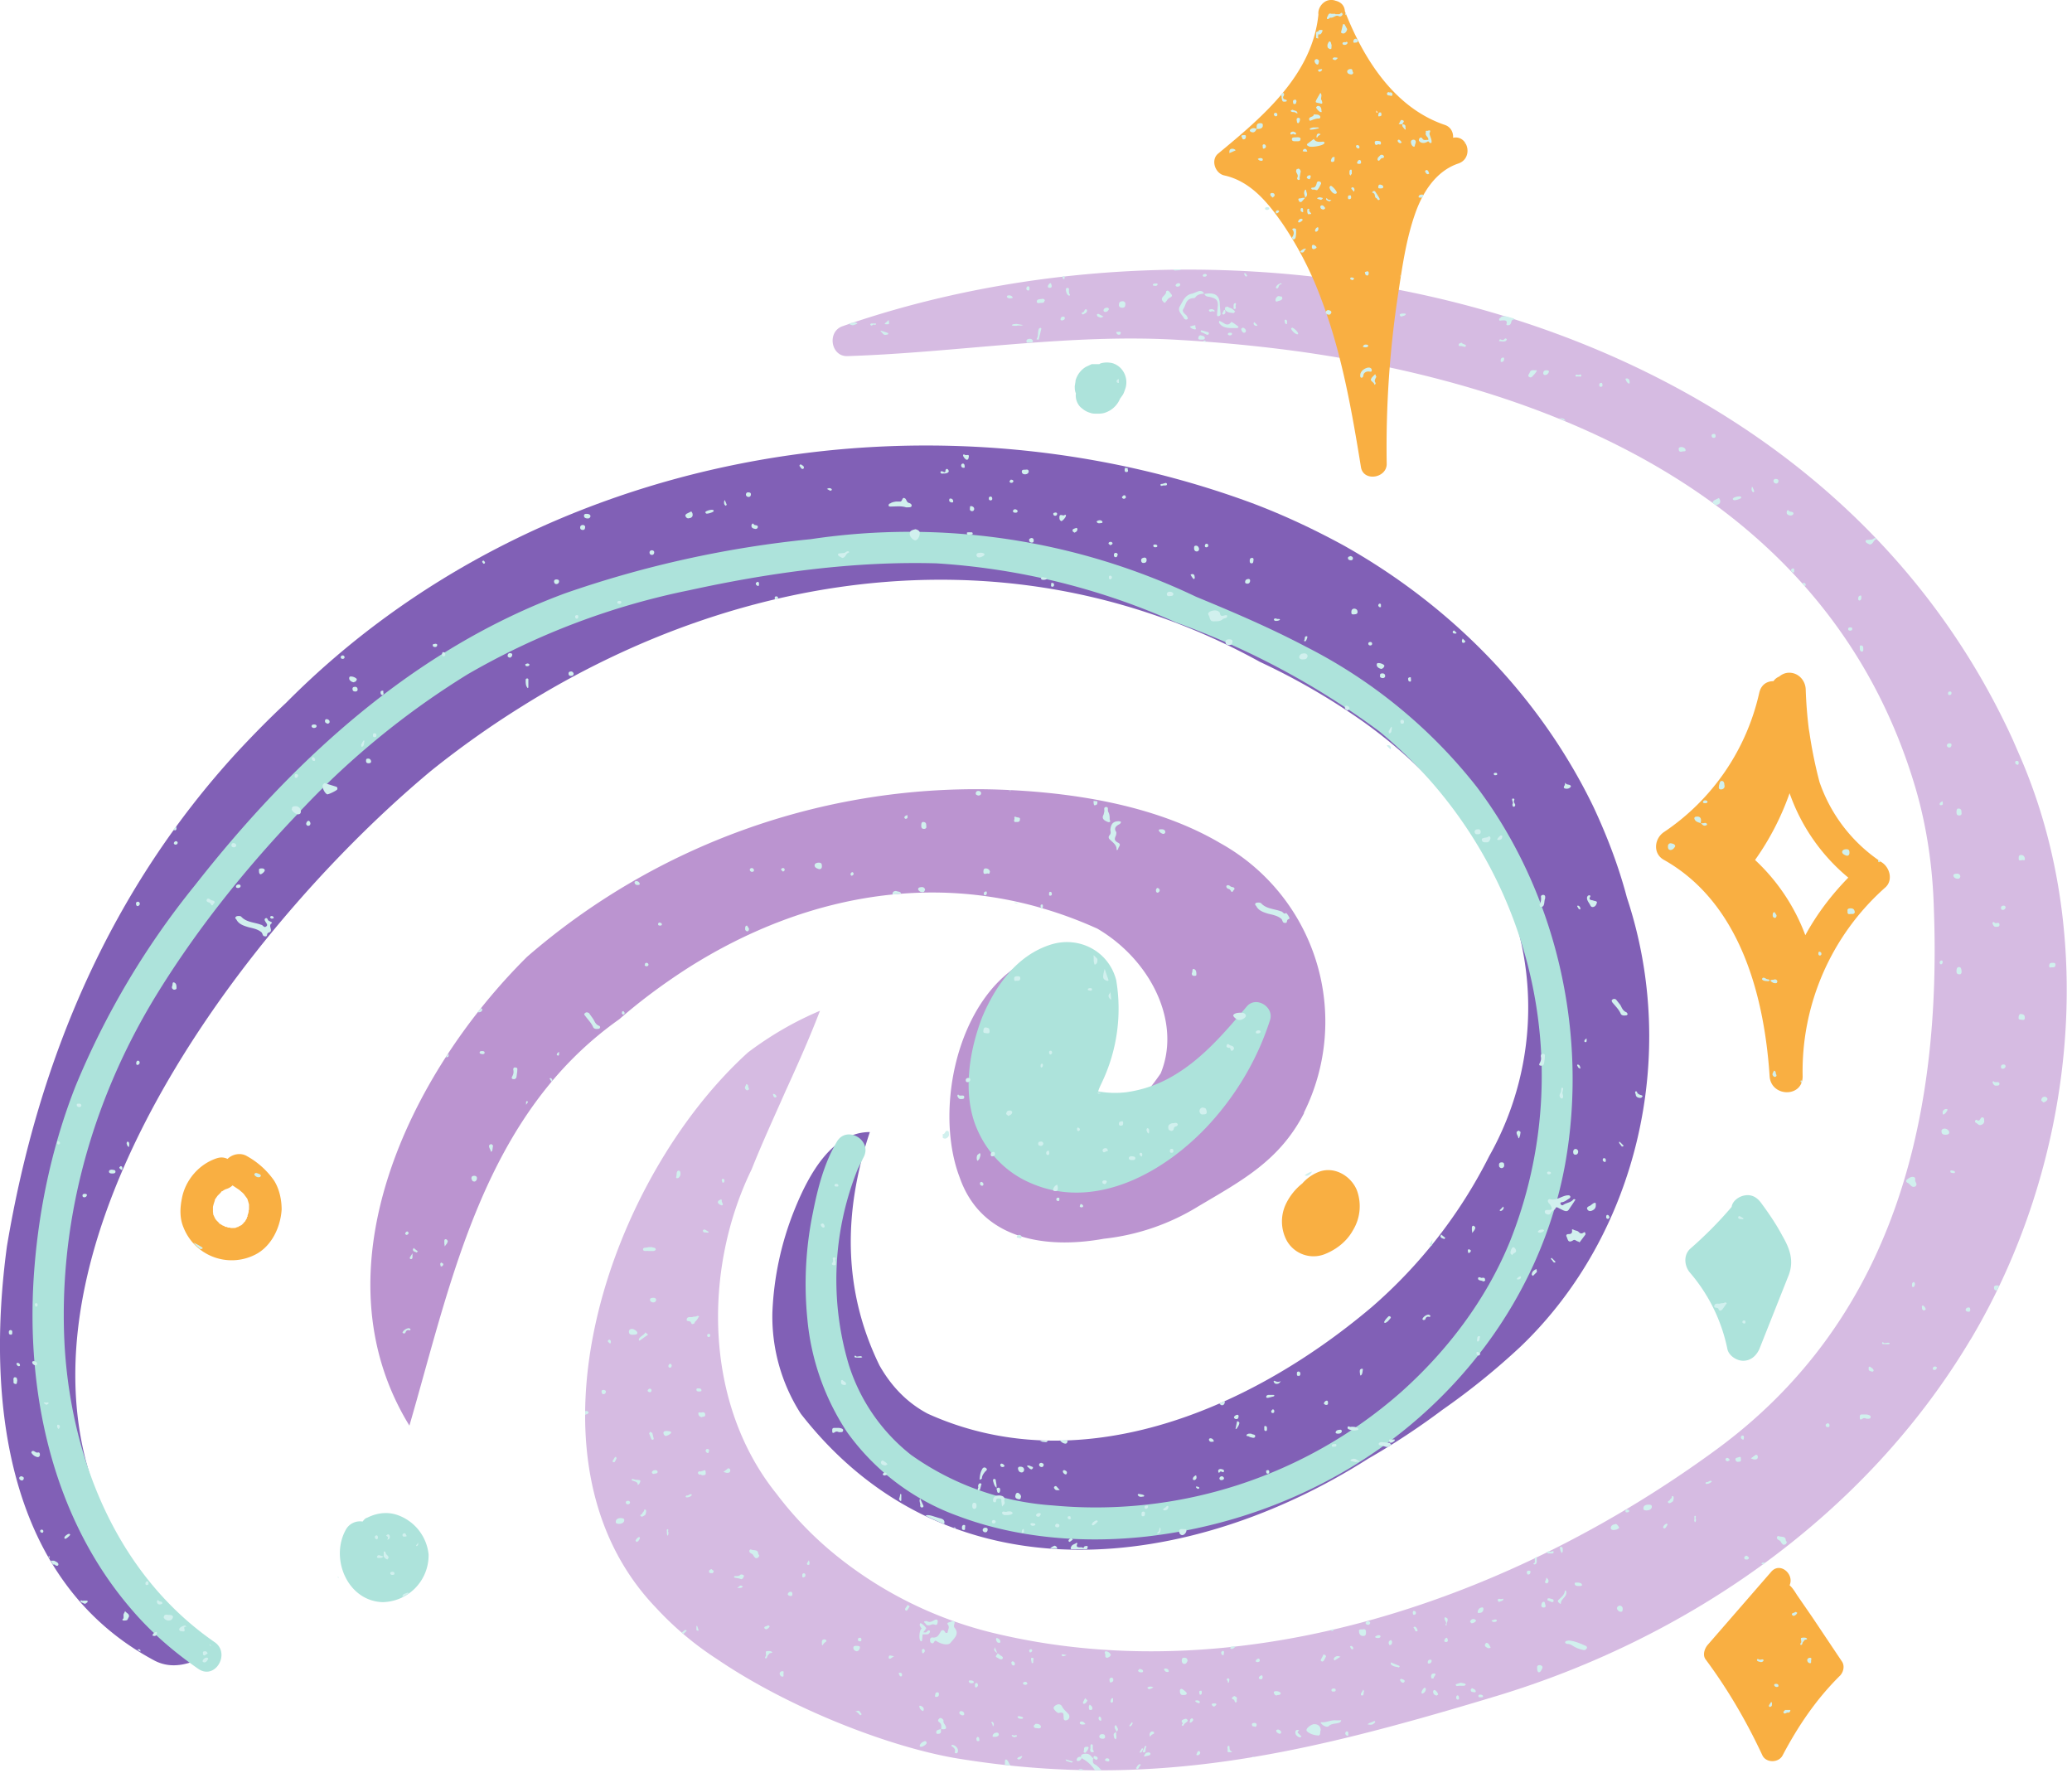
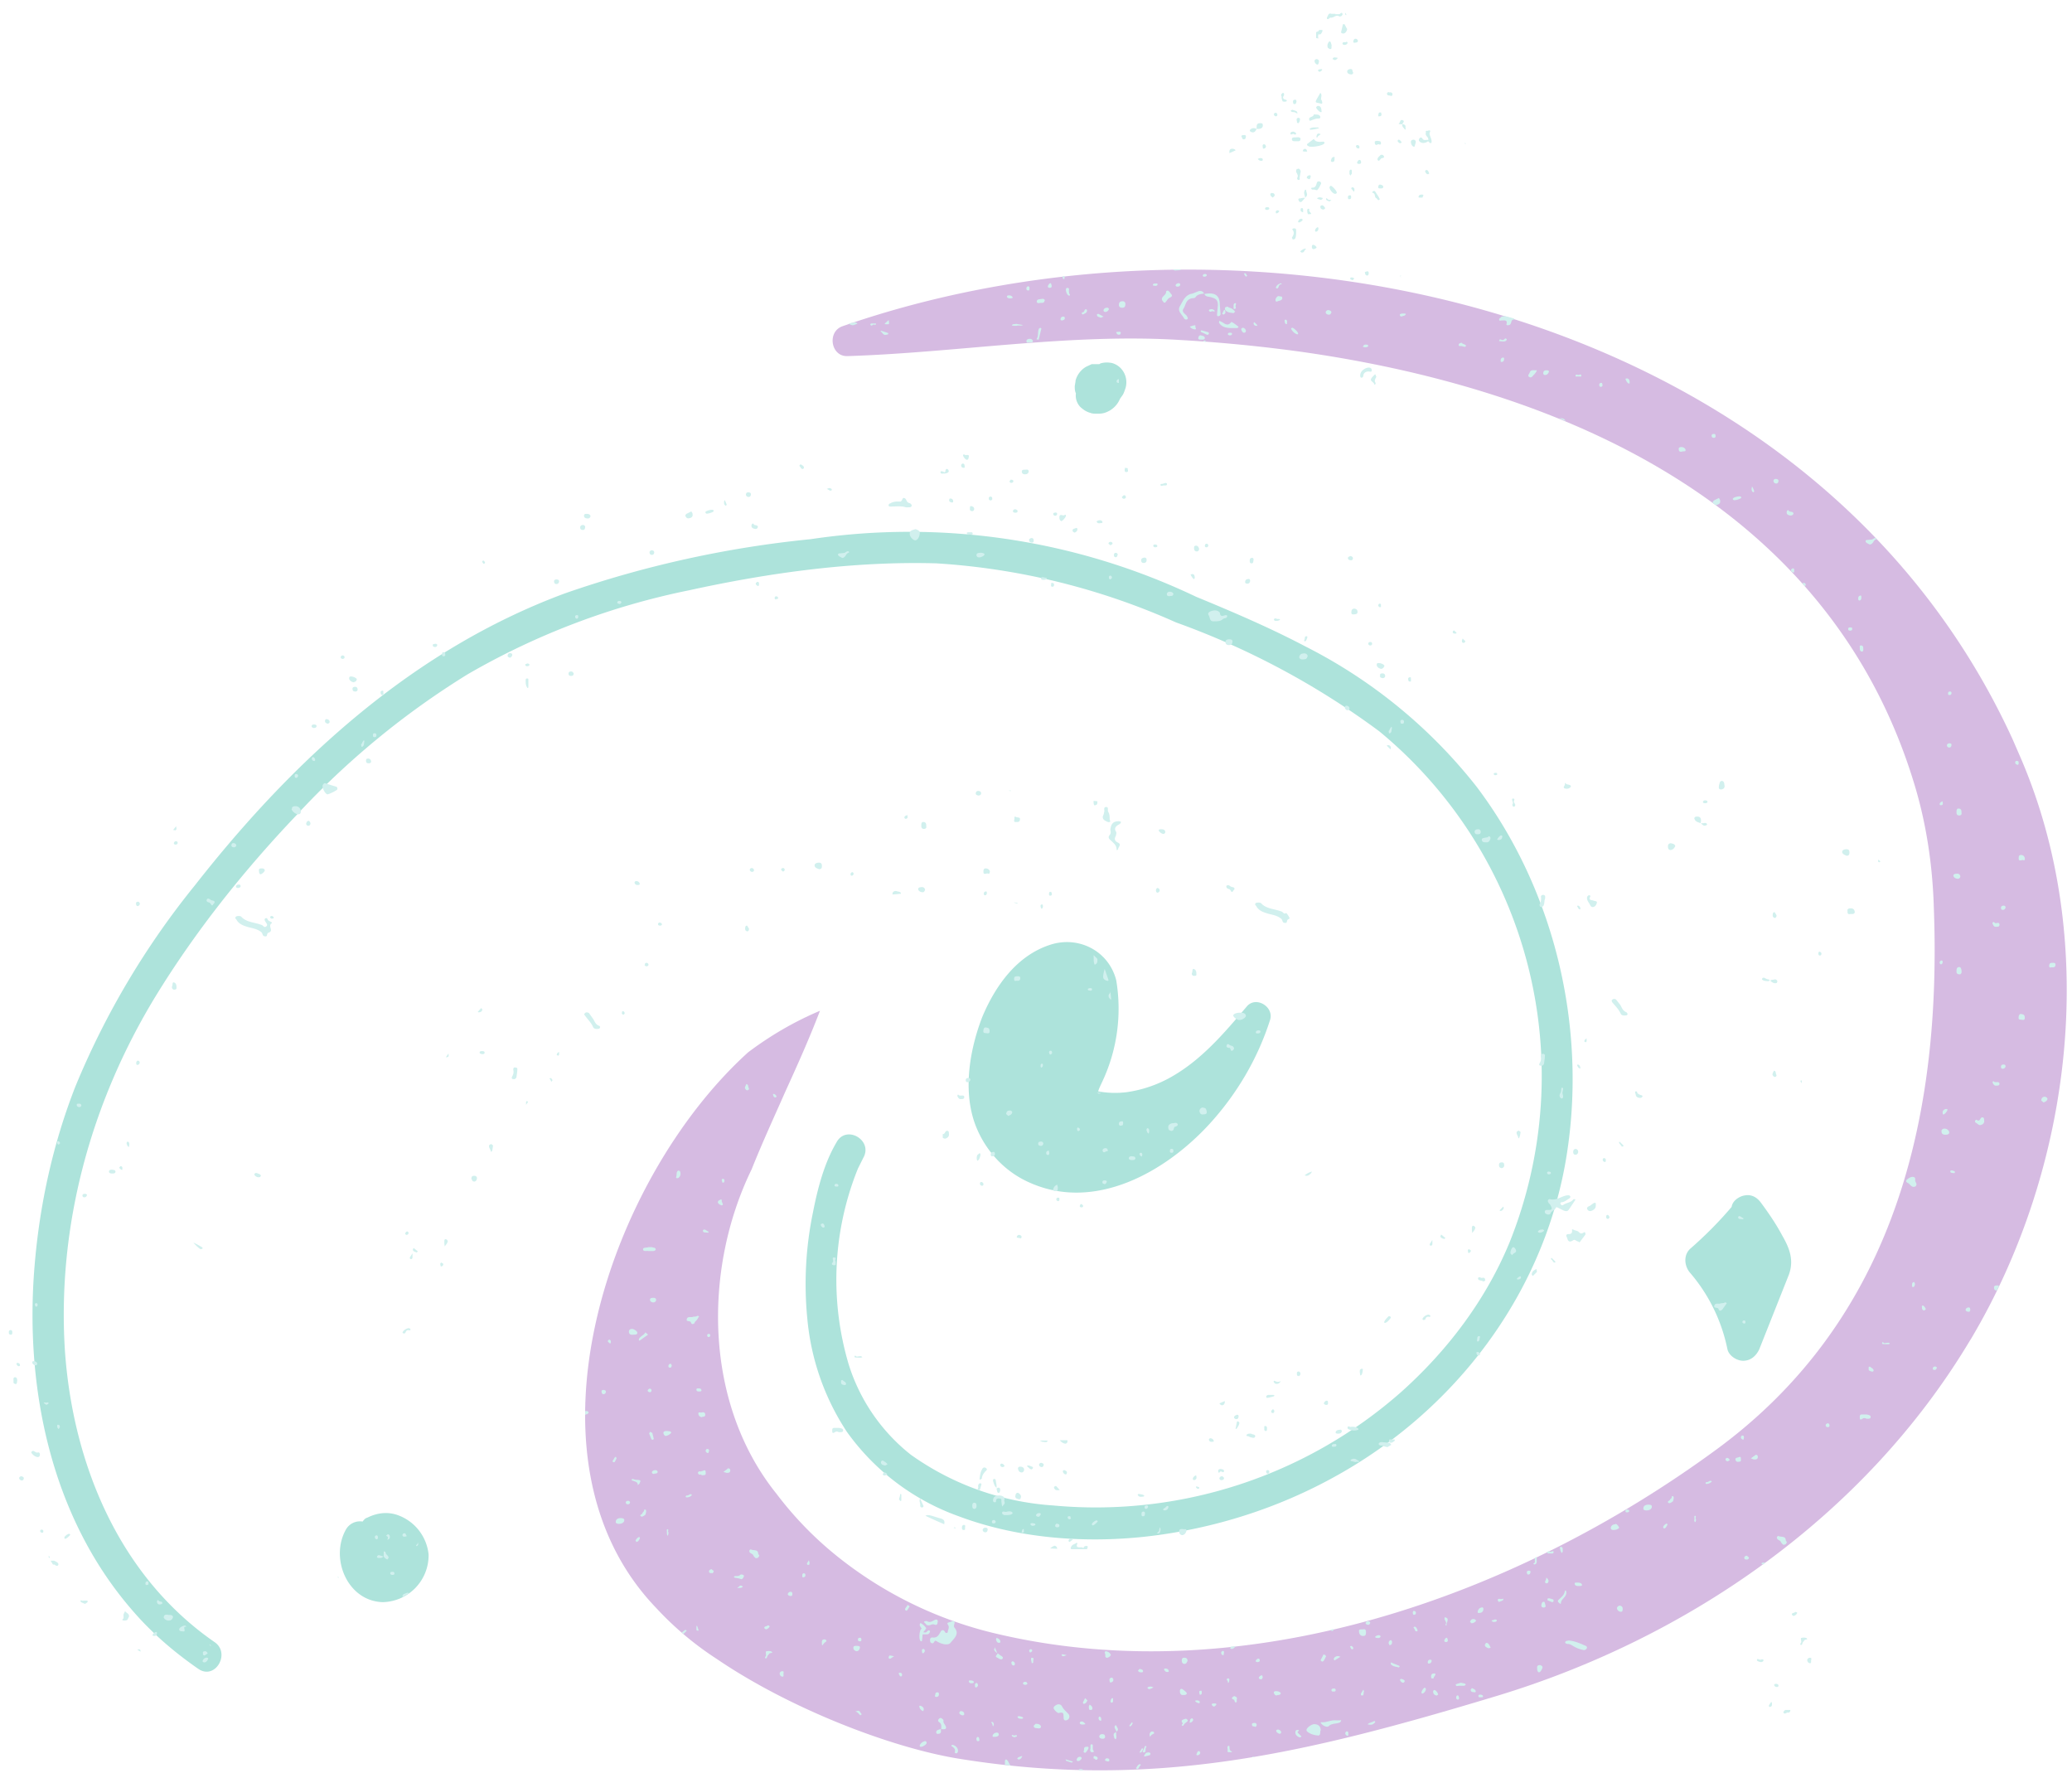
<svg xmlns="http://www.w3.org/2000/svg" vector-effect="non-scaling-stroke" version="1.0" viewBox="0 0 540 462">
  <title>Cartoon graphic of a purple and blue spiral galaxy, with yellow diamond stars scattered throughout.</title>
-   <path d="M396.3 350.9a184 184 0 0 1-20.4 16.5c-6 4.5-12.5 8.8-19.3 12.7-45.8 29.2-109.2 38-147.9-11.7a46.9 46.9 0 0 1-7.4-26.4 80 80 0 0 1 5.7-26.6c4-10 10.1-20.4 19.7-20.4-7 20.9-7 41.3 2.5 60.8 3 5.3 7.1 9.7 12.6 12.6 38.7 17.5 82.8 0 115.6-27.7a128.4 128.4 0 0 0 30.7-39.4 78.8 78.8 0 0 0-1-79.2c-2.8-5-6.3-9.9-10.3-14.5-6-7-13-13.4-21.2-19.3a176 176 0 0 0-27.2-15.8c-62.5-34.5-134-24.9-192.1 11.4a242.3 242.3 0 0 0-24 17C51.4 251.7-28.6 365.6 57 429.8c-5.5 3-11 5.8-16.6 3-38.6-20.5-44.1-67.2-38.6-108 8.3-49.7 27.6-93.5 60-128.8 4-4.3 8.2-8.6 12.7-12.8 65.2-65.8 167.3-83.3 251.8-52.1 8.5 3.2 16.5 7 24 11.1 30 16.9 52 41.2 65 68.1 3.6 7.7 6.6 15.6 8.7 23.6 13.7 41.2 2.7 87.9-27.7 117" fill="#8160b6" />
  <g clip-path="url(#prefix__051dddfca9)">
    <path d="M513.6 349c-27.6 46.3-74 78-123.7 93s-89.5 24.6-140.6 16.2c-17.7-3-43.7-13.1-62.5-25.9A82.6 82.6 0 0 1 171 419c-37.3-38.8-12.5-111.8 24-144.8 5.6-4.2 11.8-7.9 18.7-10.8-2.8 7.3-5.9 14.2-9 21-3 6.8-6.1 13.5-8.8 20.3-12.6 25.8-12.6 60.9 6.5 84.6a91.6 91.6 0 0 0 15.6 16.1 104.2 104.2 0 0 0 42 20.4c64.5 15.1 134.7-9.4 187.5-48.2 43.5-32 58.7-81.4 56.5-140.8-.3-10.7-1.8-21.3-4.8-31.5-20.8-70.4-86.3-103.1-159.9-113.6a397 397 0 0 0-31.7-3.1c-28.8-1.8-58.2 3.3-86.8 4.2-4.3.1-5.3-6.4-1.2-7.8 106.4-37 253-5.5 304.9 107.6l2 4.6c20.8 48 13.8 107.1-13 152" fill="#d6bbe2" />
  </g>
-   <path d="M339.9 290c-6.4 12.4-16 17.5-27.5 24.3a59 59 0 0 1-24.7 8.5c-15.5 2.8-32 .1-37.6-16-8.3-21.7 2.8-62.1 33.1-59.4-5.5 16.2-16.5 32.3-2.7 43.1 8.2 5.4 16.5-2.7 22-10.8 5.5-13.4-2.7-29.6-16.5-37.7-37.4-16.9-75.5-9.6-106.8 10.3-6.2 4-12.2 8.4-17.8 13.3-35.4 25-43.7 68.1-54.7 105.9-24.9-40.5 0-91.8 30.7-122.2a178.6 178.6 0 0 1 120.9-43.6c19.8.5 42.4 3.8 59.7 14a53.2 53.2 0 0 1 21.8 70.3" fill="#bb94d0" />
  <g clip-path="url(#prefix__8df9b037a8)">
-     <path d="m64.9 315.4-.1.4v-.4zm-2.2 4 .3-.2-.3.1zm2.2-4.2v.2-1.5l-.1-.4-.3-1-.1-.2-.6-.8-.2-.3-.4-.4-.7-.6-.1-.1-1.8-1.2c-.5.5-1.1.8-1.8 1l-.2.1-.2.1-.6.4.1-.1h-.1l-.3.4-.4.4-.4.4-.7 1v.2l-.1.3a11 11 0 0 0-.4 1.4v1.4-.2V316.3l.4.9.2.4.3.4.6.6s0 .2.2.2l.3.3-.2-.2.8.5.2.1c-.2-.1-.2-.2.3.1h-.1l.2.1c.2 0 .4 0 .7.2h.5l.2.1H60a12.8 12.8 0 0 0 1 0h.4-.1l.7-.3-.1.1h.2-.1c.4-.4.5-.3.4-.2l.3-.3.3-.1.2-.2-.1.1.3-.3.2-.2.1-.2h.1l.4-.7.2-.3v-.2c.2-.2.2-.4.1-.4l.2-.6.1-.4v-.3l.1-.3zm-2.6 4.4zm9.1-12c1.4 2.2 2 5 2 7.6-.3 4.7-2.7 9.7-7 11.8a13.5 13.5 0 0 1-18.6-7.2c-1-2.4-.9-5-.4-7.5.9-4.8 4.5-9 9.2-10.5 1-.3 1.9-.2 2.7.2 1.3-1.3 3.5-1.7 5.1-.7a21 21 0 0 1 7 6.3zm272.5-2.3a11 11 0 0 0-4.5 3.1 15.2 15.2 0 0 0-4.2 5.2 10.6 10.6 0 0 0 .1 9.6 8 8 0 0 0 10 3.6c3-1.2 5.7-3.3 7.3-6.2a12 12 0 0 0 1-10.5c-1.5-3.6-5.7-6.2-9.7-4.8zM63.4 318.8a3 3 0 0 0 .3-.4l-.3.4zm-2.7 1.2h.5-.5zm-1.1-.1h.3-.5.2zm-1.8-9.4-.3.3.3-.3zm-2.3 5.4v.4c.1 0 .1-.1 0-.4zm426.2-87.2a50 50 0 0 1-15.3-22 70.2 70.2 0 0 1-9 17.4 51.3 51.3 0 0 1 13.1 19.6c3-5.5 6.8-10.5 11.2-15zm9.6 2.6a64 64 0 0 0-21.5 49.2c0 5.6-8.2 5.4-8.6 0-1.4-21.1-7.7-45.2-27.5-56.4-3-1.6-2.6-5.6 0-7.3a59.3 59.3 0 0 0 24.8-36.3c.5-2.1 2-3 3.7-3 .4-.6 1-1 1.5-1.2.7-.6 1.6-1 2.6-1 2.4 0 4.2 2 4.3 4.3a113.9 113.9 0 0 0 .8 10.3l.2 1.2a114.8 114.8 0 0 0 2.6 12.7 41 41 0 0 0 16.2 20.9c2.2 1.4 3 4.8.9 6.6zM57 318.6v.1l.2.2h.1l-.3-.3zM359 29.2l-.3-.4v.5h.4zm21.1 13.4c-6 2-9.5 7.8-11.4 13.4a58.8 58.8 0 0 0-1.3 4.3c-1.4 5.3-2.2 10.9-3 16.2a265 265 0 0 0-3 44.4c0 3.7-6 4.7-6.7.9-2.4-14.8-5-29.7-10.3-43.7a91.3 91.3 0 0 0-10-19.6C330.6 53 326 47.2 319 45.7c-2.4-.6-3.5-4.1-1.5-5.7C329 30.5 342 19.6 343.6 3.8c-.2-1.6 1-3.3 2.5-3.7.8-.2 1.5-.1 2 .1 1.3.3 2.3 1.2 2.4 2.7 4.8 12.3 12.8 25.1 25.9 29.6 1.7.5 2.4 2 2.3 3.4 3.9-.8 5.4 5.3 1.4 6.7zm92.2 378.8-4-5.8c-.5-.8-1.1-1.8-1.9-2.5 1.3-2.9-2.5-6.2-4.8-3.5L445 428.7c-.8 1-1.3 2.6-.5 3.7 5.8 7.8 10.7 16.2 14.8 25 1 2.1 4.3 2 5.3 0 4-7.6 8.8-14.7 15-20.8.9-1 1.2-2.6.4-3.7l-7.7-11.5zm-408-104 .2-.6-.1.5" fill="#f9af42" />
-   </g>
+     </g>
  <path d="M340.3 168.5c-9.3-4.9-18.9-9-28.6-13a173.5 173.5 0 0 0-100.4-15 278.4 278.4 0 0 0-64 14.1c-39.5 14.6-70.8 43.3-96.5 76.1A210.7 210.7 0 0 0 19.7 283c-5.9 15-9.4 31-10.7 47-2.6 31.4 4.2 64.9 25.2 89.3 5.1 6 11 11.1 17.5 15.6 4.4 3 8.5-4.1 4.2-7-25-17.3-37-46.7-39-76.2-2-32.4 6.8-64.4 23.6-92 10.4-17 23-32.8 36.7-47.2a213 213 0 0 1 44.7-36.8 190.8 190.8 0 0 1 57.8-21.9c21-4.6 42.9-7.6 64.3-7a180 180 0 0 1 62.5 15.4 205.5 205.5 0 0 1 53 28.4 116.4 116.4 0 0 1 33.9 133.2c-6.2 15-16.2 28.2-28.3 39a120.3 120.3 0 0 1-90.7 29.5 72 72 0 0 1-37-13.2 48.4 48.4 0 0 1-16.2-23.5 77.4 77.4 0 0 1 2-50.1l.4-1 1.4-2.8c2.6-4.6-4.5-8.7-7-4-3.2 5.4-4.9 12-6.1 18.1a92 92 0 0 0-1.5 27.8 64 64 0 0 0 10.3 29.5 61 61 0 0 0 29.1 22c15.4 5.8 32.8 7.1 49 5.3 17.5-2 34.5-7.4 49.8-16 30.4-17 53-46.4 59.3-81 6.1-34-2.2-70.7-23-98.3a133.2 133.2 0 0 0-44.6-36.6zm-49.4 86.9c-2-7.7-9.9-11.6-17.2-9.2-8.7 2.8-14.3 10.7-17.7 18.8-3.2 8.3-5 18.6-2.1 27.3 2.4 7 7.6 12.9 14.5 15.9 17 7.6 35.4-2.8 46.9-15.4 7.1-7.8 12.5-17 15.7-27 1.1-3.4-3.6-6.3-6-3.6-5.6 6.6-11.4 13.5-19 18a33 33 0 0 1-12.3 4.4 24.7 24.7 0 0 1-7.5-.2c.3-1 .8-1.9 1.2-2.8a44.7 44.7 0 0 0 3.5-26.2zM464.5 322c-1.6-3-3.5-5.8-5.5-8.5-1-1.4-2.4-2.3-4.2-2-1.5.2-3.3 1.4-3.5 3-3.4 4-7 7.6-10.9 11-1.7 1.7-1.4 4.4 0 6.1a44 44 0 0 1 9.8 20c.4 1.7 2.4 3 4.1 3 2 0 3.4-1.3 4.2-3l7.7-19.4c1.4-3.8.2-6.9-1.7-10.2zM280.4 102.5a4.3 4.3 0 0 0 1.2 3.6c.8.7 1.5 1.2 2.6 1.5.5.2 1 .2 1.6.2h.4c1.2 0 1.9-.2 3-.8a6.4 6.4 0 0 0 2.7-3.1l.5-.7c.4-.5.6-1.1.8-1.7.6-1.5.4-3.3-.4-4.6a5 5 0 0 0-3-2.3c-1-.2-2-.2-3 .1l-.3.2h-2l-1.5.7a6 6 0 0 0-2.7 3.6v.2l-.2 1.2c0 .6 0 1.3.3 1.9zM111.7 405.2a12.2 12.2 0 0 1-12 12.3c-9.2-.3-13.8-11.5-9.5-19a4.2 4.2 0 0 1 4.3-2c.3-.4.7-.9 1.2-1 2.4-1.2 5-1.6 7.6-.8a12.2 12.2 0 0 1 8.4 10.4" fill="#ade3db" />
  <path d="M385 348.8c0 .3-.2.6.1.8.4-.1.5-.4.5-.8.1-.2.2-.6 0-.6-.5-.1-.6.3-.6.6M353.3 381c.4-.2.8.1 1-.2l-.7-.4c-.5-.4-1-.3-1.6 0v.3l1.3.3M407.3 283.5c-.3-.1-.4 0-.4.3l-.1.8c-.3.5-.6 1 0 1.6.1 0 .4.1.4 0 .4-.4 0-1 0-1.5l.2-1-.1-.2M383.6 319.9v.6l.1.8.6-.8.2-.5c0-.2-.2-.4-.3-.5-.4-.2-.5 0-.6.3M382.8 325.5c-.3.2-.3.4-.2.7 0 .1 0 .4.3.3.3-.2.5-.4.4-.7l-.5-.3M376.4 323c0-.2.2-.3.3-.4l-1.1-.9-.2.4c0 .6.7.6 1 .8M347.9 376.3c-.4 0-.8 0-.8.5 0 .1.2.3.4.2.4 0 .8 0 .8-.4 0-.2-.2-.4-.4-.3M345 365.6c0 .3.4.5.6.5.5 0 .5-.2.5-.5 0-.2 0-.6-.3-.6-.4 0-.7.4-.7.6M338.4 358.6c.3 0 .5-.3.5-.6s-.1-.5-.4-.6c-.6 0-.5.4-.5.7 0 .2 0 .5.4.4M354.7 358.4c.4-.3.4-1 .5-1.6 0-.1-.4-.2-.6 0-.3.2-.2.6-.2 1 .1.1 0 .8.3.6M354 372.6v-.3c-.5-.5-1.2-.5-1.8-.5-.4.2-1-.5-1 .3 0 .3.4.4.7.5a3 3 0 0 0 2 0M349.7 373c0-.4-.3-.5-.6-.4-.5 0-.9.2-1 .6-.1.3.3.4.6.4.4 0 .9-.1 1-.6M410 300c0 .4 0 .9.6.9.4 0 .7-.3.7-.8 0-.3-.2-.6-.6-.7-.5 0-.6.3-.7.6M410 323.2c.4-.3.8.2 1.2.3.2 0 .4.3.5.2l1.5-2c0-.4-.1-.8-.5-.5-.6.4-.9.2-1.3-.2-.3-.3-.8-.3-1.2-.5-.2-.1-.6-.3-.5.1.1.8-.3 1-1 1-.5 0-.6.4-.4.7.3.6.3 1.8 1.7.9M411.3 277.4c-.3 0-.3.2-.2.4.2.2.2.6.7.6.1 0 .2-.1 0-.3 0-.3-.2-.6-.6-.7M411.2 236c-.1 0-.2.1-.1.3.2.2.2.6.7.7l.1-.3c-.1-.3-.3-.7-.7-.7M409.4 205c0-.7-1-.4-1.3-.8-.3-.5-.2.2-.3.4-.2.3-.5.8.2.9.5.1 1 0 1.4-.5M395.3 294.9c-.2.6.3 1 .4 1.6 0 .3.3 0 .3-.2.2-.4.2-.8.3-1.3l-.5-.4-.5.3M413.5 271v-.4c-.3.2-.6.4-.6.8l.3.2c.4-.1.3-.4.3-.7M391.4 302.9c-.7 0-.8.4-.7 1 0 .2.3.5.7.5.5-.1.7-.5.6-.9 0-.3-.1-.6-.6-.6M394.4 325c-.4 0-.9 1.2-.7 1.7l.4.4c.2-.6 1.2-.6 1-1.3-.1-.3-.3-.7-.7-.8M391 315.6c.6-.1.8-.5.9-.8l-.1-.4-1 1s.2.2.3.1M400.2 330.8c-.6.3-1 .7-1 1.4l.3.3 1-1c.1 0 0-.3 0-.4 0-.2 0-.5-.3-.3M361.9 343c-.5.5-1 1-1.2 1.6 0 0 .3.2.4.1.7-.3 1-.9 1.4-1.3l-.2-.4h-.4M332 363.5h-1.4c-.3 0-.6.2-.6.5s.3.3.7.2l1.2-.3.3-.2-.3-.2M303.9 392.7l-.7.5c-.2.2 0 .3.3.4a1 1 0 0 0 .9-.5c0-.1.2-.4.1-.5-.2-.4-.4 0-.6 0M308.7 398.5c-.5 0-1.3-.3-1.4.5 0 .4.1.8.6 1 .5.2 1.2-.4 1.3-1.1 0-.2 0-.5-.5-.4M311.8 384.7c0-.2-.2-.3-.4-.1-.3.2-.6.5-.5 1l.4.1c.5-.2.6-.5.5-1M298 395.1c.3 0 .4-.3.4-.8 0 0 0-.4-.4-.4-.5 0-.5.4-.5.7 0 .2 0 .6.5.5M299.2 392.7c0-.2 0-.4-.3-.4-.4 0-.6.2-.6.4s0 .4.3.5c.3 0 .5-.2.6-.5M278.8 401.8l.8-.6-.3-.3c-.4 0-.7.2-.8.5-.1.2.1.4.3.4M279 395.5c0-.3 0-.4-.3-.4-.4 0-.5.2-.4.5 0 .1.2.3.4.3.3 0 .4-.2.4-.4M298.2 389.7c-.4-.3-1-.3-1.4-.4-.2 0-.4.2-.2.4.3.4.7.4 1.2.3.2 0 .4 0 .4-.3M285 396.6c-.2.2-.5.4-.4.8l.2.1c.3 0 1.3-.9 1.3-1.1l-.2-.2c-.4 0-.6.2-.9.4M312.1 388l.4-.1c.2-.4-.2-.4-.4-.5-.2 0-.5-.1-.4.1 0 .2.3.4.5.5M301.5 399.6c.5 0 .7 0 .8-.3.1-.4.3-.8 0-1.3l-.2.6c.1.4-.3.6-.6 1M332.9 360.6c.3 0 .6-.2.9-.7-.8.4-1.2.1-1.7-.1l-.2.2c.2.4.4.7 1 .6M330.2 372.3c0-.3 0-.7-.5-.7-.3 0-.2.4-.2.6 0 .2-.1.7.4.7.3 0 .3-.3.3-.6M331.6 367.3l-.3.4c0 .3.1.6.5.5.2 0 .3-.2.3-.4 0-.3-.1-.6-.5-.5M330.5 384c.2 0 .3-.2.3-.4s0-.5-.4-.5c-.3 0-.5.2-.4.4 0 .3.1.6.5.5M325.5 373.6c-.1 0-.5.1-.6.3-.2.4.3.3.5.4l.4.2c.5.1 1.1.4 1.3-.1.2-.7-.7-.5-1-.8h-.6M318.4 366.2c.6 0 .7-.4.8-.7v-.4l-1.4.6c.1.2.3.4.6.5M277.6 376.2c.4 0 .5-.2.6-.5v-.4h-2c.4.5.8.8 1.4.9M318.2 382.8c-.6 0-.8.3-.7.7.1.6.5 0 .5 0 .3-.3.9.6 1-.2 0-.4-.5-.4-.8-.5M318.5 384.7c-.4 0-.6.2-.7.5 0 .3.2.5.5.5s.6-.1.7-.4c0-.3-.2-.5-.5-.6M322.8 369.2c0-.3 0-.6-.5-.5-.3.1-.6.3-.7.6 0 .3.3.5.6.5.5 0 .5-.3.6-.6M322.3 372.3c.3-.5.7-1 .7-1.6l-.3-.3h-.3a68 68 0 0 0-.4 2l.3-.1M466.8 148.4c-.1.4.1.6.5.8.3 0 .3-.2.3-.4 0-.3.1-.7-.4-.7l-.4.3M473.9 248.4c0 .2 0 .6.4.6.2 0 .4-.2.4-.4 0-.3-.1-.5-.5-.6-.2 0-.3.2-.3.4M489.7 224.7l.4-.2-.6-.5v.2c-.1.2 0 .4.2.5M466.1 133c0-.2-.3 0-.4.2-.2.6.1 1 .7 1.1.4.1.8 0 1-.4 0-.8-1-.3-1.3-.9M463.5 125.3c0-.4-.4-.5-.8-.5-.3 0-.5.3-.5.5 0 .4.3.7.7.7.4 0 .6-.3.6-.7M436.6 220.6c0-.5-.4-.7-.9-.8-.6-.2-1 .2-1 .7 0 .4 0 .9.6 1 .6 0 1-.4 1.3-1M444.8 215l.1-.2c-.3-.7-1-.1-1.4-.3h-.2c.4.5.8.9 1.5.5M448.3 339.7c-.5.1-1.3-.2-1.5.5-.3.9 1 .3 1.1 1 .2.5.6.4 1 0l1-1.4c.2-.2.1-.4-.4-.4-.3.3-.8.1-1.2.3M457.2 128c-.2-.4-.3-.9-.6-1.2l-.1.5c0 .4 0 .8.5 1l.2-.3M482 222.3c0-.5 0-1-.8-1-.5 0-1.1.2-1.1.7 0 .5.6.8 1.2 1 .5 0 .7-.3.7-.8M462.7 280.6c.5-.2.2-.6.1-.9 0-.2 0-.6-.5-.7-.1.4-.5.8-.3 1.2.2.3.4.5.7.4M360 29.9c0-.5 0-.6-.3-.6-.5 0-.4.4-.5.7 0 .2 0 .4.3.3.4 0 .6-.3.6-.4M411.4 98.1c.3 0 .8.2.7-.3 0-.4-.5-.1-.7-.1-.3 0-.8-.3-.8.3 0 .2.5.1.8.1M417.6 100.3c0-.3 0-.6-.4-.5-.2 0-.4.2-.4.4 0 .3 0 .6.4.6s.4-.3.5-.5M359.8 49.1c.3 0 .7 0 .7-.4s-.4-.5-.8-.6c-.4 0-.5.3-.5.7 0 .3.2.3.6.3M357.8 49.8l-.2.4c1 .2.5 1 1 1.4.4.1.4.7.8.5.4-.1 0-.5-.1-.8l-.9-1.4a.4.4 0 0 0-.6 0M447.6 131.5c.5-.1.8-.5.7-1 0-.3-.2-.5-.3-.7h-.1l-1.2.6c-.2.2-.4.4-.3.7l.7.5h.4M447.1 113.5c0-.3-.2-.5-.6-.4-.3 0-.5.3-.4.5 0 .4.3.5.6.5s.5-.3.4-.6M424.7 99.6c0-.5-.1-.9-.7-1l-.4.1c.2.5.4 1 .8 1.2.4.2.3-.2.3-.3M403.8 306c.2 0 .4-.2.4-.3 0-.4-.3-.3-.5-.4-.3 0-.5.1-.5.3 0 .3.3.5.6.4M439.3 117.3c0-.4-.5-.8-1.1-.8-.4 0-.7.1-.7.5 0 .5.2.8.8.7.3-.2 1 .1 1-.4M453.8 129.7c0-.1 0-.3-.2-.3-.3-.2-2 .2-2 .6 0 0 0 .2.2.3.3.2 1.9-.3 2-.6M417.7 302.3c0 .2.2.4.5.5.3 0 .3-.2.3-.4 0-.3 0-.5-.4-.6-.4 0-.4.3-.4.5M415.2 313.6l-.8.6c-.5.2-1.1.5-.6 1.1.4.5 1.1.3 1.7-.2.4-.4.4-.8.4-1.3s-.3-.4-.7-.2M415.3 234.7c-.3-.2-1.2 0-1-.8.2-.2.3-.6-.1-.6s-.6.4-.6.7c0 .7.5 1.2.8 1.8.2.4.4.7 1 .5.5-.2.7-.7.8-1.2-.1-.3-.6-.3-.9-.4M442.2 212.8c-.5 0-.8.3-.5.8.3.6 1 .7 1.5.9.3-1.1 0-1.8-1-1.7M422 297.7v.2l.7.9.4-.1v-.2l-.8-.8c-.2-.2-.3-.2-.4 0M404.4 327.8c-.3.1-.2.3 0 .5.3.2.3.7.8.7.2 0 .2-.2.1-.3a36 36 0 0 0-1-1M401.4 236.3c.3.1.6 0 .8-.2.4-.6.2-1.3.5-2v-.4c0-.3-.2-.5-.5-.5-.4 0-.6.2-.6.5.1.7 0 1.4-.4 2.1l.2.5M405.8 314.6l1.6.8c.5.2 1 .4 1.4-.1a98.8 98.8 0 0 0 1.8-2.7c-.2-.1-.4-.2-.6 0-.6.8-1.8.8-2.6 1.4-.3.2-.6 0-.7-.3-.1-.3.1-.4.3-.4.8-.1 1.3-.6 2-1 .1-.1.4-.3.2-.6s-.5-.2-.8-.2c-1.5.2-2.7 1.4-4.4 1-.4-.1-.8.3-.5.8.1.3.5.5.6.8.4.7.6 1.3-.7 1.2-.4 0-.8 0-.8.5 0 .3.2.5.5.6.4.2.9.1 1-.2.2-.6 1-.8 1.3-1.3 0-.2.2-.3.4-.3M402.2 320.4c-.5 0-1 0-1.3.4-.2.2-.1.2 0 .3.3.3 1.3 0 1.5-.4 0-.1 0-.2-.2-.2M423.7 264.6c.3 0 .4-.1.5-.4l-.3-.4c-1-.4-1.2-1.2-1.6-1.9l-1.1-1.4c-.2-.2-.7-.3-1 0-.3.2-.1.5 0 .7.8 1 1.7 1.8 2.2 3 .2.4.8.5 1.3.4M402.6 275.6c0-.4.2-.9-.4-1-.6 0-.7.5-.6.8.1.6 0 1-.3 1.6-.2.3-.3.7.3.7.4.1.7-.2.8-.5l.2-1.5M418.6 317.2c0 .3.3.5.6.4l.3-.4c-.2-.3-.2-.6-.6-.6-.3 0-.3.4-.3.6M454 317.7c.2 0 .3.1.4-.2l-1-.6c-.2 0-.4.1-.4.3 0 .6.6.4 1 .5M454.7 345l.2-.4c0-.3 0-.5-.4-.5-.3 0-.4.2-.4.4 0 .3.3.4.6.4M459.3 254.9l-.1.3c.4.5 1 .4 1.6.5l.5-.2c-.2-.1-.3-.3-.5-.3-.6 0-1-.7-1.5-.3M448.7 205.7c.6-.1.9-.6.7-1.2 0-.4-.1-.9-.6-1-.7 0-.6.7-.8 1.1v.2c-.1.5-.1 1 .7.9M445 209c0-.3-.2-.4-.4-.4-.3-.1-.6 0-.7.2-.2.3 0 .5.4.5.3 0 .6 0 .7-.3M426.8 285c-.1-.3-.2-.7-.5-.6-.3.1-.1.5 0 .8 0 .5.4.9 1.2.9.2 0 .4-.1.5-.3.2-.2 0-.3-.2-.4-.4-.1-.7-.2-1-.5M463 238.5l-.5-.8c-.5 0-.5.5-.5.9 0 .3.2.5.5.6.3 0 .5-.2.5-.7M482.1 238.2c.5-.1 1.1.2 1.3-.5-.1-.6-.3-1-1.1-1-.6 0-.9.2-.8.7 0 .3-.1.9.6.8M462.4 255.3c-.4 0-.7 0-1 .2.1.3.4.4.7.6.3.1.7.2 1 0 0-.2.2-.3.1-.4-.1-.4-.4-.5-.8-.5M253.4 392.4c0 .3 0 .8.6.8.3 0 .5-.4.5-.7 0-.4 0-.9-.6-.9-.4 0-.5.4-.5.7M189.4 131.5c-.2-.4-.3-.9-.6-1.2l-.1.5c0 .4 0 .8.5 1l.2-.3M186 133.2c0-.1 0-.3-.2-.3-.3-.2-1.9.2-2 .6l.2.3c.3.2 1.9-.3 2-.6M195.7 128.8c0-.4-.3-.5-.8-.5-.3 0-.5.3-.5.6s.3.6.7.6c.4 0 .6-.3.6-.7M179.8 135c.5-.1.8-.5.7-1 0-.3-.2-.5-.3-.7h-.1l-1.2.6c-.2.2-.4.4-.2.7.2.4.6.6 1 .4M170.5 143.9c0-.3-.3-.5-.6-.5-.4 0-.7.3-.6.7 0 .3.3.5.6.5.4 0 .6-.3.6-.7M161.9 157.1c.1-.2 0-.5-.4-.5-.3 0-.5 0-.6.3s.1.4.3.4c.3.2.6 0 .7-.2M236 132.2h.7c.4 0 .8 0 .9-.4 0-.4-.3-.6-.6-.7-.8-.2-.7-.9-1.1-1.2-.9-.6-.6.9-1.4.8h-1c-.6.1-1.1.2-1.5.5-.2 0-.4.2-.4.4-.1.4.3.4.5.4 1.4 0 2.8-.2 4 .2M219.5 145.4c1-.1.9-1.3 1.8-1.4l-.1-.3c-.5-.2-.8.3-1.2.4l-1.1.1c-.3 0-.5.1-.5.3 0 .2.2.4.4.5l.7.4M216 127.2l-.5.2.9.5.4-.2c0-.4-.4-.5-.8-.5M209.3 122.2l.2-.2c.1-.6-.4-.7-.8-1-.3.1-.4.3-.3.5.3.2.3.7.8.7M202.8 156c0-.4-.2-.6-.5-.6s-.4.2-.4.4 0 .3.2.4l.7-.2M145.7 151.5c0-.4-.3-.5-.7-.5-.4 0-.6.2-.6.5 0 .4.2.7.6.7.4 0 .7-.3.7-.7M126.4 146.5l-.3-.4c-.3 0-.5.1-.4.4l.3.4c.3 0 .4-.1.4-.4M133.5 170.6c0-.3-.3-.4-.6-.4-.4 0-.6.3-.6.7 0 .3.3.4.6.5.4-.2.6-.4.6-.8M114 168.1c-.1-.3-.4-.4-.7-.3-.3 0-.6.1-.5.4 0 .3.3.4.6.4s.6-.2.5-.5M116 170.6c.1-.3 0-.5-.3-.6-.4-.2-.4.1-.5.4 0 .2 0 .6.3.6.3.1.5-.1.6-.4M137.4 176.8c-.4 0-.4.3-.4.5 0 .6 0 1.2.3 1.7l.2.3c.2 0 .2-.2.2-.4v-1.5c0-.2.1-.6-.3-.6M301.7 74c-.2-.2-.5-.1-.8-.1-.3 0-.5.2-.4.5l.6.1c.3 0 .5-.1.6-.4M151.2 137.5c0 .4.3.6.7.6.4 0 .6-.2.6-.9 0 0-.1-.3-.5-.4-.5 0-.8.2-.8.7M138 173.3c0-.3-.3-.4-.6-.4l-.5.2c0 .3.1.5.4.5.3 0 .6 0 .7-.4M150.7 160.7c0-.1 0-.4-.2-.4-.3 0-.6 0-.6.4 0 .2.1.5.3.5.3.1.5-.1.5-.5M153.2 135.1c.4 0 .6-.2.7-.6-.1-.5-.6-.6-1.1-.6-.3 0-.6.1-.6.5 0 .5.4.7 1 .7M149 176.1c.4 0 .5-.3.5-.6-.1-.3-.4-.6-.8-.5-.4 0-.6.3-.5.7 0 .4.5.5.9.4M277.4 383.1c-.2 0-.4.1-.4.3 0 .3.2.6.6.8.2 0 .4 0 .4-.2.2-.5-.1-.7-.6-.9M359.9 158.2v-.6c0-.1 0-.3-.4-.3-.2.1-.3.3-.3.5.1.3.3.5.6.4M358.8 173.3c0 .5.7 1 1.3 1 .4-.2.6-.4.7-.8 0-.3-1-.8-1.7-.7-.2 0-.3.2-.3.4M99.6 180c-.3 0-.5.3-.4.5 0 .3.1.6.4.6.5.1.2-.3.4-.5-.3-.1.2-.7-.4-.6M345.8 4.9c.5.3.7-.4 1-.3.8.1 1.3-.8 2.1-.4.5.3 1-.2 1-.5-.2-.8-.6 0-.9 0h-1v-.1h-1c-.8-.3-.8.4-1.1.8 0 .1-.2.4 0 .5M341 38.1c.7.4 3.5-.1 4-.6.2-.1.2-.3.2-.4l-.3-.2c-1 .1-2 .2-2.5-.7l-1.7 1.3c-.2.2 0 .5.4.6M359.6 176.2c.1.4.5.5.8.5.4 0 .6-.3.6-.5 0-.5-.3-.8-.9-.7-.4 0-.5.3-.4.7M342.6 33.2c-.2 0-.6 0-1 .2-.3 0-.3.4-.1.4.7 0 1.5-.2 2.3-.4l-.3-.2h-.9M385.9 216.8c0-.4-.2-.7-.6-.7-.5 0-.9.1-1 .6 0 .4.2.7.7.7.4 0 .9 0 .9-.6M367.4 176.5c-.3 0-.5.3-.4.5 0 .3.1.6.4.6.5.1.2-.3.4-.5-.3-.1.2-.7-.4-.6M365.4 188.6c.5 0 .5-.3.5-.6 0-.2-.2-.5-.6-.4-.3 0-.4.3-.3.6 0 .3.2.4.4.4M362.6 190.7l.1-.6c0-.3.2-.5-.1-.7l-.4.6c0 .2-.2.4-.3.5l.1.6c.4 0 .5-.2.6-.4M344.1 24.2l-.8 1.4c-.6 1.1-.6 1.1.6 1.3.8.3.8 0 .6-.6 0-.2-.3-.4-.2-.6 0-.5.3-1-.2-1.5M338 29l-1.2-.4-.4.2s0 .3.2.3c.3.2.8 0 1.1.3.2.1.4.2.5 0l-.3-.3M338.5 30.7c-.7 0-.6.5-.5.9 0 .2 0 .5.4.5.3-.3.4-.7.4-1.2l-.3-.2M336.3 34.8c0 .4.4.2.7.1.2-.1.6.5.8-.1 0-.2-.4-.4-.7-.5-.4 0-.8.1-.8.5M336.9 62.4c.2 0 .4 0 .6-.2.3-.2.4-2.3.2-2.6l-.4-.1c-.3 0-.6.2-.5.3.6.7.4 1.4-.1 2.1l.2.5M339 36.2c-.2-.6-1-.4-1.4-.4-.5 0-1 0-.9.6.1.5.7.4 1.2.4.4 0 1.1.1 1-.6M304 78.5c.2-.4.5-.8 1-1 .3-.1.6-.4.3-.8-.3-.3-.5-.8-1-1l-.4.2c.2 1-1.5 1.4-1 2.4l.4.5c.3.2.5 0 .6-.3M342.6 15.9c0 .3.2.7.6.9.4.1.4-.2.5-.5.1-.4.1-.7-.5-.9-.3 0-.6.2-.6.5M343 8.4v1.5l.4.1h.2c-.2-.6 0-1 .2-1.5.1-.2-.2-.3-.4-.3l-.4.2M344.3 18c-.3.1-.8 0-.8.4l.3.3c.3 0 .6-.2.7-.4.2-.2 0-.3-.2-.3M341.2 31.2l.2.3c.8-.3 1.6-.7 2.5-.6l.2-.3v-.2c-.3-.7-1.1-.5-1.7-.6 0 .8-1.4.5-1.2 1.4M357.6 167.8c0-.4-.2-.5-.5-.5s-.5.2-.5.4c0 .3.2.5.5.5s.5-.2.5-.4M261.8 382c-.2-.4-.4-.5-.7-.6-.2 0-.4.1-.4.3 0 .4.2.6.7.6l.4-.2M261.6 394.8h1c.6 0 1.3-.2 1.3-.5-.1-.5-.8-.5-1.4-.4-.2.1-.5.1-.8 0-.2 0-.5 0-.5.2-.1.3.1.6.4.6M230 380.6c-.2 0-.3.2-.4.3-.1.8.6.9 1.1 1l.6-.3c-.3-.5-.8-.7-1.2-1M259.5 385.7c0-.2-.2-.3-.4-.3-.3 0-.3.3-.3.5.2.6.3 1.3.9 1.8.1-.6-.1-1.3-.2-2M258.5 396.6c0 .2.2.4.4.4.4 0 .6-.2.6-.5-.1-.2-.2-.4-.5-.4s-.5.2-.5.5M239.9 392.6c.1.2.3.3.5.2.2 0 .2-.2.3-.3a85 85 0 0 0-.9-2c-.4.7.2 1.3 0 2l.1.1M251.3 397.4c-.4-.1-.6.3-.6.6 0 .4 0 .7.5.7.4 0 .3-.3.3-.5 0-.3.2-.8-.2-.8M274.1 74.5l-.2-.7c-.5 0-.6.4-.8.7 0 .3 0 .4.3.5.4 0 .7 0 .7-.5M256.8 399.3c.4 0 .6-.3.6-.8 0-.2-.2-.4-.6-.4-.4 0-.7.3-.7.6s.3.6.7.6M255 387.4c0 .3-.4.7 0 1l.4-.2.4-1.5-.3-.2c-.5.1-.6.5-.6 1M256.9 383.4c.2-.3.5-.5.1-.8-.4-.4-.9-.1-1 .2-.5.8-.6 1.7-.7 2.6 0 .2.1.2.3.1l.3-.2c0-.8.5-1.4 1-2M270 394.8c0 .2.2.4.4.4.5.2.6-.2.8-.5.1-.2 0-.4-.3-.4-.4 0-.7.1-.9.5M269 397.6c.2 0 .6 0 .8-.2.1-.3-.1-.4-.3-.4-.4-.1-.8-.2-1 .2l.4.4M275.5 397c-.3.1-.5.3-.5.6s.3.4.6.4c.4 0 .5-.3.5-.5 0-.3-.3-.4-.6-.4M269.2 382.6v-.3l-1-.4h-.5c0 .1 0 .3.2.4.3.2.5.6 1 .6l.3-.3M276.2 388.3l-.9-1c-.2-.1-.4 0-.5.1-.2.2-.1.4 0 .5.3.6.9.4 1.3.4h.1M265.8 382.2c-.3 0-.5.2-.5.5.1.5.3 1 1 1 .3 0 .6-.3.6-.7 0-.6-.5-.8-1-.8M264.6 389.9c0 .6.5.7 1 .8.4 0 .4-.3.5-.7 0-.4-.4-.8-.8-1-.6 0-.6.5-.7.9M261 391.4l.1.8.1.4.4-.5c.3-.3.3-.6.1-1 .3-.9-.2-1.3-1.2-1.4-1 0-1.6.3-1.7 1.2 0 .2 0 .4.2.5.4.2.6 0 .6-.3 0-.5.3-.7.9-.6.7 0 .4.6.5.9M266.6 398.5c-.2 0-.2.4-.3.6-.1.3 0 .4.3.3.3 0 .3-.4.2-.7 0 0 .2-.4-.2-.2M260.4 389c.3-.3.3-.8.2-1.1-.2-.4-.6-.2-.9 0l.2.8c0 .2.3.4.5.3M221.7 227.7c-.1.2 0 .4.2.5.4 0 .5-.3.6-.5-.1-.2-.2-.5-.4-.4-.2 0-.4.2-.4.4M168 251.4c0 .2.2.4.5.4s.5-.2.5-.4c0-.3-.2-.4-.4-.5-.4 0-.6.2-.5.5M171.5 240.8c0 .3.2.4.5.4s.5-.1.5-.3c0-.3-.2-.4-.6-.5-.2 0-.4.2-.4.4M230.1 384c-.1.4.2.5.5.5l.6-.2c0-.3-.3-.5-.6-.6-.2 0-.4.2-.5.4M194.2 242.1c0 .3.2.5.5.6.3 0 .5-.2.5-.7l-.5-.8c-.5 0-.5.5-.5.9M195.4 226.6c0 .3.2.5.5.6.3 0 .6-.1.6-.4 0-.3-.2-.5-.5-.6-.3 0-.5.1-.6.4M165.4 230.1c.1.4.5.6 1 .5.2 0 .4-.1.3-.4-.1-.3-.4-.6-.9-.6-.3 0-.5.3-.4.5M96.7 198.3c-.1-.4-.4-.7-.9-.6-.4 0-.4.3-.4.6 0 .4.2.6.7.6.4 0 .7-.2.6-.6M94.8 194.2l.1-.6c0-.3.2-.5-.1-.7l-.4.6c0 .2-.2.4-.3.5l.1.6c.4 0 .5-.2.6-.5M92.3 177.7c.4 0 .6-.3.7-.7-.1-.3-1-.8-1.7-.7-.2 0-.3.2-.3.5 0 .5.7 1 1.3 1M92.6 180.2c.4 0 .6-.2.6-.5 0-.5-.3-.8-.8-.7-.5 0-.6.4-.5.7 0 .4.4.5.7.5M162 264l.3.4c.4 0 .5-.2.5-.5l-.3-.4c-.5 0-.4.3-.4.5M203.6 226.7l.4.4c.3 0 .5-.2.5-.5 0-.2-.2-.4-.4-.4-.3 0-.6.2-.5.5M217.5 308.9c0 .3.3.3.6.3s.4 0 .4-.3-.3-.4-.6-.4c-.2 0-.4.1-.4.4M216.8 329.3c0 .3.3.4.6.4s.4-.1.4-.3v-.7c-.5-.2.6-1.1-.5-1-.6 0 0 .7-.2 1.1l-.3.5M201.5 285.4c.1.3.2.6.6.6l.3-.2a1 1 0 0 0-.6-.7c-.3-.1-.4 0-.3.3M212.3 225.5c0 .6.6.8 1.2 1 .5 0 .7-.3.7-.7 0-.5 0-1-.8-1-.5 0-1.1.2-1.1.7M213.9 319c0 .4.2.7.6.9.3 0 .4-.1.4-.3 0-.3-.2-.7-.5-.8l-.5.2M223.4 353.5c-.1.2-.6-.6-.7 0 0 .4.6.2 1 .3h.6l.4-.1c0-.2-.3-.3-.5-.3l-.8.1M217.6 373.2c.3-.2.6-.2 1 0 .4 0 1 .1 1.1-.3.2-.6-.5-.7-1-.8h-1.3c-.6 0-.5.5-.5.9 0 .6.4.4.7.2M97.6 192.1c.5 0 .5-.3.5-.6 0-.2-.2-.5-.6-.4-.3 0-.3.3-.3.6s.2.4.4.4M234.9 389.4l-.3-.1c0 .5-.2 1-.3 1.4l.3.4c.2.1.3 0 .3-.2v-1.5M220.5 360.7c0-.4-.3-.6-.6-.8-.2-.1-.4-.5-.7-.1v.5c0 .4.4.6.8.6.2.1.4 0 .5-.2M400 406.3v.6c.2.4-.6.5-.3.7.4.2.7-.1.8-.5v-1.4l-.5.3v.3M390.4 417c0 .3.2.5.4.4.3-.2 1-.2 1-.7 0-.2-.3 0-.5 0-.3.1-.9-.4-1 .4M365.2 437.5c-.2 0-.4.2-.3.4.2.3.4.6.8.6.2 0 .4-.3.4-.5-.2-.3-.5-.4-.9-.5M369.3 425.1c.1 0 .2-.3.1-.4-.2-.4-.3-.8-.8-.8-.2.1-.3.3-.1.4.3.3.2.9.8.8M374.3 441.9l.5-.3c0-.4-.6-1.2-1-1.2-.2 0-.3.3-.3.4 0 .6.3.9.8 1M370.5 441.2c.2.3.4 0 .5 0 .3-.2.6-.6.6-1 0-.2 0-.3-.3-.4-.3 0-1 1.1-.8 1.4M358.5 426.4c-.2.2 0 .4.2.4.5.1.9.1 1.1-.3l-.1-.3c-.5-.2-.8 0-1.2.2M355.3 440.3l-.6 1c0 .2-.1.4.1.5h.4c.3-.3.1-.8.3-1.1l-.2-.4M364.6 434.5l.2-.3-.1-.1-2-.8s-.1-.2-.2 0c0 .1-.1.3 0 .4.5.6 1.3.6 2 .8M356 425.4c0-.4 0-1-.8-.8-.5 0-1.2-.1-1 .6 0 .5.3 1.2 1.2 1.1.5 0 .6-.4.6-.9M362.8 427.8l-.2-.4c-.5 0-.7.4-.7.8l.2.5c.6 0 .7-.4.7-.9M248 422.5c-.3.3-1.4.2-1 .8.6.8 0 1.4 0 2 0 .2-.5.4-.7 0-.4-.8-1-.5-1.2 0-.5.8-.8 1.6-2.2 1.4-.3 0-.6.4-.5.7 0 .3 0 .7.5.8.3.1.4-.1.6-.4.2-.4.5-.2.8 0 1.4.8 3 1 3.5.2.9-1.1 2.3-2.2 1-3.8-.4-.5 0-1 0-1.4 0-.2-.2-.4-.3-.4l-.5.1M358 449.1c.2 0 .4-.3.4-.4-.1-.4-.4-.1-.7 0l-.8.3-.5.3.3.1c.7.1 1 0 1.3-.2M386.1 418.9c-.6.1-.9.6-1 1.1 0 .3.2.4.5.3.6 0 1-.4 1-1 0-.3-.1-.5-.5-.4M385.3 441.9c0 .5.4.4.6.4.3 0 .6 0 .6-.2 0-.4-.4-.5-.8-.5-.2 0-.4.1-.4.3M387 428.5c-.1.6.4.8.9 1 .2 0 .4 0 .6-.2-.3-.4-.4-.9-.8-1.1-.3-.2-.6 0-.6.3M388.8 422.4c.2.3.6.3 1 .2.1 0 .3-.1.3-.4-.3-.3-.6-.2-1 0-.1 0-.5 0-.3.2M384 421.9c-.6 0-.7.4-.9.7l.4.4c.5 0 1-.3 1.2-.7-.2-.3-.5-.4-.7-.4M377.2 421.8c0-.2-.3-.2-.6-.4-.5.7.6 1.2.2 1.8-.1.1-.1.4.2.4v-.2c-.1-.5.5-1 .2-1.7M373.6 437.4c0-.3.3-.6.5-1 0-.2-.1-.4-.4-.3-.6 0-.8.4-.7 1 0 .3.1.3.6.3M377 427.9c.3-.1.4-.3.3-.7-.1 0 0-.5-.4-.4-.2.1-.4.4-.5.7 0 .3.2.4.5.4M379.5 442.3c0 .2 0 .5.4.6.3 0 .3-.2.4-.4-.2-.2 0-.7-.5-.7-.1 0-.3.3-.3.5M380.6 439.3h1c.2-.1.4-.2.4-.4l-.3-.2-1-.2-1.3.4c0 .8.7.3 1.1.4M383.3 440.4c0 .6.6.5 1 .6.2 0 .4-.2.3-.2 0-.5-.5-.7-1-.9-.1.2-.4.4-.3.5M369 420.4c0-.3 0-.5-.4-.6-.3-.1-.3.1-.4.3 0 .2 0 .6.2.7.3 0 .6-.1.6-.4M275.5 444.2c-.5.2-1 .6-.9 1 .2.5 1 1.2 1.3 1.2 1.5-.4 1.2.4 1.3 1.1 0 .4 0 .9.7.8.4-.1.8-.4.8-1 0-.2-.1-.6-.4-.8-.5-.6-1.1-1-1.5-1.8a1 1 0 0 0-1.3-.5M269.4 449.7c0 .8.9.6 1.3.7.4 0 .6-.2.6-.5-.2-.6-.8-.7-1.4-.7l-.5.5M277 431.6c.4 0 .7-.2 1-.3l-1-.2c-.2 0-.4 0-.3.3l.3.2M269 430.3c0-.2 0-.5-.2-.5-.4-.1-.5.1-.6.4l.2.4c.4 0 .5-.2.5-.3M278 458.9l1.2.4.4-.1-.1-.2-1.7-.5h-.1l.2.4M269 432c-.3 0-.3.2-.3.4l.2 1c.6 0 .3-.4.4-.7 0-.3.3-.6-.3-.7M264.6 452.6c.2 0 .5 0 .4-.3-.1-.4-.6.1-.8-.1-.2 0-.6-.2-.5 0 0 .4.5.5.9.5M266.7 447.7l-.3-.3-.8-.2-.4.1c0 .1 0 .3.2.4.2.2.6.2 1 .2l.3-.2M264.2 434c.2 0 .3-.2.3-.4 0-.3-.2-.6-.6-.7-.2.1-.4.3-.3.4 0 .3.1.7.6.7M265.1 458.3l.3.2c.5 0 .7-.3.7-.3.4-.5.3-.7.2-.6-.4.2-1 .2-1.2.7M267.3 439c.4 0 .5-.2.4-.4-.1-.3-.4-.4-.7-.3-.2 0-.4.2-.4.4.1.3.4.3.7.4M350.6 451.7c0 .3.3.6.7.7l.1-.4c0-.5 0-.9-.5-.8-.1 0-.3.3-.3.5M333.8 441.2c-.3-.4-.8-.5-1.3-.5-.4 0-.6.2-.5.5.2.4.4.8 1 .5.3 0 .7 0 .8-.5M338.2 450.8c-.5 0-.6.3-.6.7 0 .6.5 1 1 1.2.2.1.4 0 .6-.2l-1-1c-.2-.3.8-.6 0-.7M333.4 451.8c.3 0 .4-.1.5-.3 0-.4-.3-.7-.8-.8-.2 0-.5.1-.5.3 0 .4.4.6.8.8M351.8 429c.2.3.2.7.6.8 0 0 .2 0 .3-.2 0-.3-.2-.6-.6-.7l-.3.2M356.6 423.4c.3 0 .5-.3.5-.6-.1-.2-.3-.4-.7-.3-.3 0-.5.3-.5.5.1.3.4.4.7.4M282.9 449.3c-.3-.4-.6-.7-1-.7-.3 0-.5.2-.5.4.1.4.5.4.9.4l.6-.1M283.4 443.1l-.6-.6-.6 1.2.2.3c.5 0 .8-.4 1-.9M284.7 456.6c.8 0 0-.6.1-.9v-1l-.3-.2-.3.2v1c-.2.4 0 1 .5.9M280.6 458.5c0 .2.1.5.4.4.4 0 .7-.3.9-.7 0-.2-.2-.4-.4-.4-.5 0-.8.3-.9.7M282.7 456.8c.3 0 1-1 1-1.4-.1-.3-.3-.2-.5-.2-1 0-.5.8-.8 1.2 0 .1 0 .3.3.3M372.7 432.5c-.4 0-.6.3-.6.7 0 .2.1.3.3.3.4 0 .7-.3.7-.7 0-.2 0-.3-.4-.3M508.6 180.6c0-.3-.2-.4-.4-.4-.4 0-.5.2-.5.5 0 .2 0 .5.5.4.3 0 .4-.3.4-.5M509.1 305.7c.2 0 .4 0 .4-.3-.1-.3-.5-.3-.8-.4-.3 0-.5.1-.4.3 0 .4.5.3.8.4M506.6 290.4c.5-.3.7-.7.9-1 .1-.3 0-.4-.1-.4h-.4c-.5.2-.8.6-.7 1 0 .2 0 .5.3.4M507 295.7c.5 0 1-.1 1-.6s-.6-1-1.2-1c-.5 0-.9.3-.8.8 0 .5.3.8 1 .8M508.6 194.2c0-.2 0-.5-.5-.5-.4 0-.7.2-.7.6 0 .2.2.4.5.5.5 0 .6-.2.7-.6M510.9 228.3c-.2-.6-.6-.7-1.2-.6-.3 0-.7.2-.6.6.2.5.7.7 1.2.7.4 0 .6-.4.6-.7M498.3 335c0 .1 0 .4.3.4.4-.1.4-.5.5-.8l-.2-.5c-.6 0-.6.5-.6.9M499.5 308.6l-.3-.7c-.2-.4.2-1-.5-1.2-.6-.1-1.1.2-1.6.6-.5.3-.4.8.2 1 .6.4 1 1.4 2 .8l.2-.5M500.9 340.6c0 .4 0 .8.6.9l.4-.3c-.1-.4-.3-.7-.7-1-.3 0-.4.2-.3.4M511.2 211.8c0-.5 0-1.1-.8-1.1-.5 0-.5.6-.5 1s.1.8.7.8c.5 0 .7-.3.6-.7M510.7 253.9c.4 0 .6-.4.5-.9 0-.3-.1-1-.6-1-.7 0-.7.7-.7 1.2 0 .4.2.7.8.7M516.4 293.1c.6-.2.8-.7.7-1.2 0-.3 0-.6-.3-.7-.4-.1-.5.1-.7.4-.1.2-.3.5-.6.4-.3-.1-.5-.4-.7 0-.2.3 0 .5.2.6.5.3.8.8 1.4.5M522.7 236.5c0-.3-.2-.5-.5-.5-.4 0-.7.2-.7.5s0 .6.5.6c.4 0 .6-.3.7-.6M505.8 251.3c.3 0 .4-.2.5-.5 0-.2 0-.5-.3-.5s-.5.3-.5.5.1.4.3.5M491.2 350c-.1.2-.6-.6-.7 0 0 .4.6.2 1 .3h.6l.4-.1c0-.3-.3-.3-.5-.3l-.8.1M532 286.8l.6.5c.4-.2 1-.4 1-1 0-.2-.4-.5-.7-.5-.6 0-.9.4-.9 1M534 251.6c.1.2 0 .6.5.5.4-.1 1.1.2 1.2-.6 0-.3 0-.6-.6-.6-.5 0-1 0-1 .6M522 278.5c.4 0 .6-.3.7-.6 0-.3-.2-.5-.5-.5-.5 0-.7.2-.7.6 0 .2 0 .5.5.5M505.5 209.6c0 .1.2.3.5.2.3 0 .4-.3.3-.6v-.4c-.7.3-.8.5-.8.8M513.1 340.7c-.4 0-.7.2-.8.5-.1.4.3.6.6.6.3.1.5 0 .6-.4-.1-.2.1-.6-.4-.7M520.3 241.5c.4 0 .8 0 .8-.5 0-1-1-.1-1.3-.6-.3-.3-.6 0-.5.3.2.4.3.9 1 .8M521.1 282.4c-.1-.8-1.1-.1-1.5-.6-.1-.2-.3.1-.3.3.2.4.4.9 1 .8.4 0 .8 0 .8-.5M403.9 404.8c.4 0 1 .2 1-.4 0-.3-.4-.2-.7 0l-.6-.2-.4.2c-.1.3.3.5.7.4M421 397.2c-.5 0-1.2.3-1.2 1 0 .4.4.5.7.5.6 0 1.2-.2 1.5-.6-.2-.4-.6-1-1-1M433.5 398l.1.3c.6 0 .7-.6 1-1l-.2-.3c-.5.2-.8.5-1 1M422.5 420c.4 0 .4-.5.4-.8 0-.4-.2-.7-.8-.8-.4.1-.7.4-.7.7.1.5.5.9 1 .9M488.3 357.2c0-.4-.3-.6-.6-.8-.2-.1-.4-.5-.7-.1v.5c0 .4.4.5.8.6.2.1.4 0 .5-.2M423.6 393.7c0 .2.1.4.3.4.3 0 .6 0 .7-.3 0-.3-.2-.4-.4-.4-.3-.1-.5 0-.6.3M406.2 417.6c.1 0 .5.6.6.2 0-1.2 1.6-1.6 1.4-3l-.1-.3c-.3-.1-.3.2-.3.3-.2.9-.9 1.4-1.5 2-.3.2-.4.5-.1.8M406.8 403l-.3.3c.2.5.1 1 .6 1.4l.2-.5c-.1-.4.2-1-.5-1.1M398 410c0 .1 0 .3.3.3.5 0 .5-.4.6-.7 0-.2-.2-.3-.4-.3-.5 0-.6.2-.6.6M387.6 219.5c.5 0 1-1 .8-1.3-.3-.6-.6 0-.8 0-1.3.2-1.5.3-1.4.7.1.7.8.6 1.4.6M408.6 428.4c.6 0 1 .3 1.5.6.8.5 1.7.8 2.7 1 .4 0 .7-.3.8-.6 0-.2-.1-.4-.3-.5-1.4-.6-2.9-1.3-4.5-1.4-.3.1-.8 0-.9.5 0 .2.4.4.7.4M412.3 413c-.1-.5-.7-.6-1.3-.6-.3 0-.7 0-.6.3 0 .5.5.6 1 .6.3 0 1 0 .9-.3M428.3 393c-.1.5.4.6.8.6.7 0 1.4-.3 1.4-1 0-.5-.5-.5-1-.5-.6 0-1.2.3-1.2.9M463.6 400.3c-.2-.1-.4 0-.5.3-.1.6.6.7.9 1 .2.3.3.6.6.8.2.3.5.1.8 0l.3-.5-.3-.5c0-1.2-1.2-.8-1.8-1.1M454.6 406c0 .4.4.4.7.4.3 0 .5-.2.5-.6-.2 0-.4-.4-.6-.4-.3 0-.7.3-.6.7M456.3 380c.4.2.8.4 1.2.3.5 0 .7-.4.6-.8 0-.2-.2-.4-.5-.4l-1.4 1M475.8 371.3c0 .3.1.5.4.6.3 0 .6 0 .6-.4 0-.2 0-.5-.4-.6-.3 0-.5.2-.6.4M485.2 368.6c-.6 0-.5.5-.5.9 0 .6.4.4.7.2.3-.2.7-.2 1 0 .4 0 1 .1 1.1-.3.2-.6-.6-.7-1-.8h-1.3M453.7 374.5c0 .3.2.5.4.6.5.2.3-.3.4-.4 0-.3 0-.6-.3-.6-.3-.1-.4.2-.5.4M441.5 396.1l.2.6c.3-.2.3-.4.3-.7l-.1-.3c0-.3.2-.7-.1-.7-.3 0-.2.3-.2.6v.5M435.6 390.4c-.2.2-.4.3-.4.5-.2.2-.8.4-.4.7.3.3.8-.1 1.1-.3.2-.1.2-.5.3-.8 0-.2 0-.6-.2-.6-.5-.2-.2.4-.4.5M449.7 380.3c0 .3.3.5.6.5l.5-.3c-.1-.3-.3-.5-.6-.6-.3 0-.5.2-.5.4M453.2 379.7c-.4.2-1 .1-.9.7.1.5.5.6.9.5.7 0 .5-.5.5-.8 0-.2 0-.6-.5-.4M165.6 385.6l-.7-.2s-.2 0-.3.2v.1c.6.4 1.7.3 1.6 1.3l.4-.3c.5-1 .5-1-1-1.1M318.6 430.3c-.3 0-.4.3-.3.6 0 .2.3.5.6.4l.1-.7c0-.2 0-.4-.4-.4M315.8 444.1c0 .2.2.5.5.6.3 0 .5-.2.7-.5 0-.3-.2-.3-.4-.3-.3 0-.7 0-.8.2M105.2 399.6c-.1 0-.3.2-.3.4 0 .4.3.5.7.4.2 0 .5 0 .3-.3-.2-.2-.1-.7-.7-.5M312 457.4c.4 0 .7-.2.8-.6 0-.2-.2-.5-.3-.5-.4 0-.5.4-.6.7-.1.2-.2.3.1.4M320.3 438.4l.1-.7c0-.2-.2-.4-.5-.3-.5.3.1.5.1.8 0 .2 0 .5.2.2M309.5 432.8c0-.4-.2-.8-.7-.8-.6-.1-.8.2-.8.7 0 .4.1.8.6.9.6 0 .7-.4.9-.8M307.5 440.7c0 .7.3 1.1 1 1 .5 0 .7-.1.8-.4.1-.2-1.2-1.3-1.4-1.2-.3 0-.4.3-.4.6M362.3 376h-.1M312.7 443.5c-.1-.3-.4-.4-.8-.4-.2 0-.5.1-.4.2.2.3.5.4.8.5.2.1.4 0 .4-.3M313.2 441c0-.2 0-.5-.3-.4-.4 0-.4.3-.3.6 0 .2 0 .5.3.4.3 0 .3-.4.3-.6M310 448.6l.1.3c.5 0 .7-.4.9-.7l-.2-.4c-.7 0-.6.4-.7.8M101.6 400.5c0-.3-.1-.6-.5-.7l-.5.4c.5.2.7.5.3 1 .5 0 .7-.3.7-.7M97.7 400.5c0 .3.1.5.4.6.3.1.3-.1.4-.4 0-.1 0-.5-.3-.6-.2 0-.5.1-.5.4M32.2 422.3c.3 0 .8 0 1-.2l.4-.8c.2-.8-.8-1-1-1.5-.1.4-.5.8-.4 1.2v.6c0 .3-.7.5 0 .7M365.7 33.2l.5.6c.3-.2 0-.5.1-.8 0-.5-.4-.6-.8-.6-.1.3 0 .6.2.8M363.3 375.6c.2-.1.3-.4.1-.5h-1.2c-.4.2-.1.6 0 .8.5.2.8-.1 1.1-.3M308.1 449.7c.3.2.4-.3.6-.5l.6-.5c.3-.2.3-.4.1-.6-.2-.3-.5-.2-.8-.1-.5.2-.9.4-.4 1 .2.3-.6.5 0 .7M101.7 410c0 .2.2.4.5.4.2 0 .6 0 .6-.3 0-.4-.2-.5-.5-.5-.4 0-.6.1-.6.4M360.3 375.8c-.4 0-.8 0-1 .4 0 .4.4.5.8.5l1 .3.5.1 1-.6-.4-.5-2-.2M370.7 36.1c-.2-.3-.5-.4-.8 0-.1.2-.2.5 0 .7.5.6 1.5.6 2.3 0l.4.4c.4.2.5 0 .5-.3 0-.9-.7-1.8-.5-2.3.5-1-.5-.5-.6-.5-.7-.1-.3.3-.4.5-.3.8.9 1.2.6 1.9-.4-.2-1.1.3-1.5-.4M370.8 50.7c-.5 0-1 0-1.1.6 0 .2.2.2.5.2h.5l.3-.7h-.2M244 451.4c0 .4.3.5.6.4.6 0 .7-.5.6-1v-.2h-.2c-.4.2-1 .2-1 .8M320 456.6h.7c.2 0 .5 0 .3-.2-.7-.3-.5-.8-.6-1.3 0-.2-.2-.2-.3-.1l-.2.1v.5c.2.4-.2.8.2 1M228 84.7s.3 0 .3-.4H227l-.2.2c.3.9.8-.3 1.2.2M231.7 84l-.1-.6-1 .9c-.1.2.3.2.5.2.4 0 .7 0 .6-.4M229.7 86.5c.4.4.6 1 1.4.7.2 0 .4 0 .4-.4l-1.8-.6c-.3 0-.2.2 0 .3M115 329c-.3.2-.3.4-.2.7 0 .1 0 .4.3.3.3-.1.5-.4.4-.7l-.5-.3M303.4 435.1c.2.4.4.6.8.6.3 0 .4 0 .4-.3-.1-.4-.4-.6-.9-.6-.2 0-.4.1-.3.4M262.7 77c-.2 0-.4.3-.2.5.3.3.8.3 1.2.2.2 0 .3-.2.1-.4-.3-.3-.7-.4-1.1-.3M268 75.7c.3 0 .3-.3.3-.5 0-.3 0-.5-.3-.6-.3 0-.5.3-.5.5 0 .3 0 .5.4.6M270.5 88.5h.2l.7-2.9-.3-.2-.3.2c-.5.9 0 1.9-.7 2.8l.4.1M116.3 275.5c.5 0 .7-.2.6-.6v-.4l-.7 1h.1M263.7 84.7c0 .2.3.1.4.2h.9c.5-.2 1.1.1 1.6-.2l-1.7-.3-.9.1-.3.2M269.2 89c0-.4-.3-.7-.8-.7s-.9.2-.9.6l.1.4 1.5-.1V89M66.8 305.6l-.4.2c-.2.2-.1.3 0 .5.4.4.8.6 1.4.4l.2-.3c-.1-.5-.7-.5-1-.7h-.2M187.6 312.7c-.3.1-.6.4-.5.7.2.4.6.6 1 .7.3 0 .3-.3.3-.3l-.3-.7c0-.2.1-.8-.5-.4M123 307.3c0 .4.2.6.7.6.4-.1.6-.5.6-.9 0-.3-.2-.6-.7-.6-.7 0-.8.4-.7 1M246.1 397c.2-.9-.4-1.2-1.3-1.4l-1.3-.4c-1.2-.4-1.9-.5-2.3-.2a98.7 98.7 0 0 0 3.5 1.6l1.4.6v-.1M143.4 281c-.2-.1-.2.2 0 .3l.3.6.3-.4c-.1-.2-.2-.5-.6-.6M283.5 403.1c0-.2-.3-.3-.6-.2-.3 0-.5.3-.5.5l-.5-.2c-.6 0-1.7.2-1.1-1l-.2-.2c-.4.4-1.1.4-1.4 1-.1.2-.3.5 0 .7h4.1l.2-.6M188.8 307.7c0-.2 0-.5-.4-.5-.3 0-.3.2-.3.4l.2.6c.4 0 .5-.2.5-.5M133.8 281.2c.4.1.7-.2.8-.5l.2-1.5c0-.5.2-1-.4-1-.6-.2-.7.4-.6.7.1.6 0 1-.3 1.6-.2.3-.2.7.3.7M125 274.3c0 .3.4.3.6.4.3 0 .7 0 .7-.4 0-.3-.3-.4-.6-.4s-.7 0-.7.4M124.7 263.8c.5 0 1-.2 1-.8l-.3-.3-.9 1 .2.1M127.5 298.4c-.2.6.3 1 .4 1.6.1.3.3 0 .4-.2l.2-1.3-.5-.4-.5.3M365.5 31.3c-.7-.2-.5.7-1 .9.3.3.6.1 1 .2 0-.4.8-.8 0-1.1M224.6 446.7c-.4-.3-.4-.9-1-.9l-.7.2c.6.1.9.6 1.3 1l.4-.3M203.9 435.5c-.4 0-.7.3-.7.6s.2.7.6.8c.5.1.4-.3.4-.6-.1-.3.3-.8-.3-.8M200 423.6c-.2.3-.9.1-.8.7l.4.3c.5-.1.8-.4 1-.8-.2-.2-.4-.3-.6-.2M210.6 407.8c.5 0 .3-.3.4-.6l-.2-.6-.5.8c0 .2.1.4.3.4M214.2 428.2c0 .2 0 .7.2.5a3 3 0 0 1 1-1c0-.2-.2-.5-.5-.5-.8 0-.7.6-.7 1M205.3 415.4c0 .3.4.5.8.5s.4-.3.4-.6c0-.2-.1-.5-.4-.5-.5 0-.7.3-.8.6M181 344.6c.4-.4.8-.8 1-1.3.3-.2.2-.4-.3-.4-.3.3-.8.1-1.2.3-.5.1-1.3-.2-1.5.5-.3.9 1 .3 1.1 1 .2.5.6.4 1 0M188.5 383.6c.4 0 .8.3 1.2.2.5 0 .7-.4.6-.8 0-.2-.2-.3-.5-.4l-1.3 1M192.9 410.4c-.5.6-1.6 0-1.6.6 0 .2 1.2.2 1.8.5.3.1.7-.3.8-.9-.2-.3-.8-.4-1-.2M152.9 368.6l.5-.4c0-.3-.2-.4-.4-.5h-.5v1l.4-.2M179 389.7c-.2 0-.3.2-.3.4l.2.1c.5 0 1-.1 1.4-.6v-.1c-.5-.4-.8.3-1.3.2M195.8 403.8c-.2-.1-.4 0-.5.3-.1.6.6.7.9 1 .2.3.3.6.6.8.2.3.5.1.8 0l.3-.5-.3-.5c0-1.2-1.2-.8-1.8-1.1M241 430.2c0-.4-.2-.5-.4-.5-.3 0-.4.3-.3.6 0 .2 0 .6.3.5.2 0 .4-.5.5-.6M244.7 441.4c0-.2-.1-.4-.4-.4-.6 0-.5.5-.6.8-.1.2 0 .4.3.4.6 0 .7-.4.7-.8M246.5 450c-.1-.6-.8-1-.6-1.7 0-.1-.5-.7-.9-.6-.4.2-.8.7-.2 1.1.7.5.5 1.1.5 1.8.6 0 1.5.2 1.2-.7M224.5 427.3c0-.3-.1-.6-.5-.5-.2 0-.4.1-.4.4 0 .2 0 .5.4.5.4.1.5-.2.5-.4M245.3 450.6h-.1M239.9 444.5c-.2 0-.4 0-.3.1 0 .6.4 1 .9 1.3l.2-.2c.2-.7-.3-1-.8-1.2M240.7 424.4h-.5c-.6.3-.8 2.7-.3 3.2.4.3.4-.1.4-.2.2-.9-.1-1.8.8-2.6.2-.2 0-.4-.4-.4M231.6 432c0 .2.3.3.5.2l.9-.6-1-.2c-.3 0-.4.3-.4.6M222.4 429.4c0 .4.2.7.8.9.5 0 .8-.4.9-.9.1-.4-.3-.5-.7-.5-.4 0-1-.1-1 .5M234.3 436.3c.2.2.1.7.7.5l.1-.3c0-.3-.1-.6-.6-.6-.2 0-.4.2-.2.4M192.2 413.7c0 .2.2.1.3.1.5 0 .9 0 1.1-.4l-.4-.2c-.5-.1-.6.4-1 .5M170.5 384c.4 0 .8 0 .9-.4 0-.3-.3-.5-.6-.5-.4 0-.8.2-.9.5 0 .4.3.5.6.5M174.1 399.2c0-.3.2-.7-.1-.7-.3 0-.2.3-.2.6v.5l.1.6c.3-.2.3-.4.3-.7v-.3M174.9 373.4c.1-.5-.6-.4-1-.5-.4 0-1 0-1 .5 0 .3.3.8.6.8.6-.1 1.2-.5 1.4-.8M170.1 375.2l.3-.2-.4-1.6-.6-.3c0 .2-.3.4-.2.5l.6 1.5.3.1M169.4 362.8c.3 0 .4-.3.4-.5 0-.3-.3-.5-.6-.4-.2.1-.4.3-.4.5s.3.4.6.4M156.8 362.7c0 .3.1.6.5.6s.6-.3.6-.7c0-.2-.3-.4-.6-.4-.4 0-.6.2-.5.5M169.4 338.7c0 .4.3.6.8.7.4 0 .8-.2.8-.7 0-.3-.3-.5-.6-.5-.4 0-1 0-1 .5M158.4 349.4c0 .4.5.5.6.8l.2-.4c0-.3 0-.7-.5-.7l-.3.3M175 355.8c0-.2 0-.4-.3-.4s-.5.3-.5.6c0 .2.1.4.4.4.4 0 .4-.3.5-.6M161.3 397.1c.7 0 1.4-.3 1.4-1 0-.4-.5-.5-1-.5-.6 0-1.2.3-1.2.9-.1.5.4.6.9.6M160.5 379.6l-.3.2-.4.7c-.2.2-.2.3 0 .5.2.1.5 0 .5-.2l.4-.8-.2-.4M170 325H169c-.5.2-1.5 0-1.4.6 0 .6 1 .3 1.4.4h1.2c.3 0 .6-.1.7-.4 0-.4-.4-.5-.8-.5M272.3 78.4c0-.4-.3-.6-.8-.5-.5.1-1.3 0-1.3.7 0 .3.3.4.6.4.5-.2 1.3.2 1.4-.6M165.7 401.5l.1.3c.6 0 .8-.6 1-1l-.2-.3c-.5.2-.8.6-1 1M176.8 305c-.6.4-.4.9-.5 1.3 0 .3-.2.6 0 .7.5.1.7-.2.9-.5.2-.4.2-1 0-1.3-.1-.1-.4-.2-.5-.1M182 425s.1-.3 0-.4l-.3-.9h-.2v.8c0 .2 0 .5.4.4M182.5 384.3l.5-.3c-.1-.3-.3-.5-.6-.6-.3 0-.5.2-.5.4 0 .3.3.5.6.5M182.2 362.6c.3 0 .7 0 .6-.4-.1-.4-.5-.4-.9-.4-.3 0-.4.1-.4.3 0 .5.4.5.7.5M168.2 347.2c-.4.8-1.4 1-1.7 1.8v.2c.1.2.2.2.4 0l2-1.4-.7-.6M168.1 394.8c.2-.1.2-.5.3-.8 0-.2 0-.6-.2-.6-.5-.2-.2.4-.5.5-.1.2-.3.3-.3.5-.2.3-.8.4-.4.7.3.3.8-.1 1.1-.3M163.1 391.5c0 .2.1.5.5.5.3 0 .5-.1.6-.4 0-.3-.2-.5-.5-.5s-.6.1-.6.4M166.1 347.3c0-.4-.9-1-1.4-1-.5 0-.8.3-.8.7 0 .7.5.9 1.2.8.5 0 1 0 1-.5M108.6 326.4l.3-.3-1.1-.9-.2.4c0 .6.7.6 1 .8M195 284c.4-.1.1-.5 0-.8 0-.2 0-.6-.5-.7-.1.4-.5.8-.3 1.2.2.3.4.5.7.4M248.5 398.1l.5.2v-.2c-.3-.2-.4 0-.5 0M234.8 232.9c0-.6-.7-.5-1.2-.7-.6-.1-1 .3-1 .7v.2l2.2-.2M145.1 274.9l.3.2c.4-.1.3-.4.3-.7v-.3c-.3.2-.6.4-.6.8M274.9 402.8c-.2 0-.8.3-1.2.7l1.8.1v-.1c0-.4-.3-.6-.6-.7M470.6 152.4c0-.3-.2-.5-.5-.5-.2 0-.3 0-.3.2l.5.6c.2 0 .3-.1.3-.3M485.1 155.8c0-.3 0-.7-.2-.6-.4 0-.7.4-.6.9 0 .2 0 .3.3.4.4-.1.5-.4.5-.7M485.6 169c0-.3 0-.8-.6-.8-.4 0-.3.3-.3.6 0 .4 0 .9.5 1 .5 0 .4-.5.4-.7M469.6 281.6c-.3-.1-.4 0-.3.3l.2.4.1-.7M154.5 265.4l-1-1.4c-.3-.2-.8-.3-1 0-.4.2-.2.5 0 .7.7 1 1.6 1.8 2.1 3 .2.4.8.5 1.3.4.3 0 .4-.1.5-.4 0-.1-.1-.4-.3-.4-1-.4-1.1-1.2-1.6-1.9M482.4 164.3c.2 0 .4-.2.3-.6 0-.2-.3-.2-.6-.2-.4 0-.5.3-.4.6 0 .2.4.3.7.2M107.5 327v-.4l-.7 1.1c0 .3.1.4.3.4.5 0 .4-.5.4-1.2M13 405.8l-.2-.3-.2.1.3.5v-.3M2.3 347.1c0 .4 0 .7.6.7.3 0 .3-.4.3-.6 0-.3 0-.5-.4-.6-.4 0-.5.3-.5.5M5.7 385.8c.3 0 .5-.3.5-.6s-.3-.4-.6-.5c-.3 0-.6.2-.6.5s.4.6.7.6M14.3 407.8c.3.2.7.4.9 0 .1-.4-.2-.6-.5-.8l-.6-.3h-.9l.6 1h.5M116.5 324l.2-.5c0-.2-.2-.4-.3-.5-.4-.2-.6 0-.6.4v.6l.1.8.6-.8M5.2 355.8c0-.3-.1-.5-.4-.6-.3-.1-.5 0-.5.2s.2.4.3.5c.2.2.5.1.6 0M402.2 97.3c0 .3.3.5.7.4.4-.1.7-.5.8-.9-.1-.3-.4-.3-.7-.3-.6 0-.8.3-.8.8M4 360.7c.5 0 .4-.6.5-1-.1-.3 0-.8-.6-.8-.4 0-.4.4-.4.7.1.4-.2 1 .5 1M106.5 321.2l-.3-.3c-.4 0-.6.4-.6.7l.3.2c.4 0 .6-.3.6-.6M52.8 325.3s0-.3-.2-.3a16.8 16.8 0 0 0-2.2-1.2c.5.6 1.1 1.2 1.8 1.7.2 0 .5 0 .6-.2M107 346.5c0-.2-.2-.3-.4-.4-.6 0-1.6.6-1.7 1.2l.3.2.4-.1c.2-.4.3-1 1.2-.7l.2-.2M277.4 72.8v-.2l.1-.6h-.6l.1.6.4.2M222 84.7c.4.2.9-.2 1.4-.3v-.2l-.5-.2c-.3 0-.7.2-1 .1l-.7.3.7.3M22.7 417.6c.2-.2.2-.4 0-.5h-1c-.2.2-.8-.4-.7.2l.1.2.9.4c.3.1.5-.2.7-.3M406.8 109h-.5l1.7.7c-.2-.5-.6-.7-1.2-.7M362 24c-.3 0-.6.2-.5.5 0 .5.7.3 1 .5.3 0 .4-.2.4-.4 0-.5-.4-.6-.9-.5M350.6 3.6c0 .2.1.4.3.3l-.2-.6-.1.3M38.2 413c.5.1.5-.2.5-.4s0-.6-.4-.5c-.3 0-.4.3-.4.6 0 .2.1.3.3.4M398.7 97c-.1.4-.7.9-.2 1.2.5.4.9-.1 1.2-.5.3-.2.5-.6.8-1 0-.1 0-.3-.3-.2-.5 0-1.2-.2-1.5.5M40.6 425.3c-.4.1-.7.4-.9.9.2 0 .5.2.6.1.4 0 .6-.3.6-.7 0-.2 0-.4-.3-.3M43.7 420.8c-.5-.1-.9 0-1 .5-.2.4.6 1 1.2 1 .7 0 1-.3 1.2-.9-.1-.7-.9-.5-1.4-.6M41.3 417c-.3-.1-.3.1-.4.3 0 .4.2.8.7.8.2 0 .8-.1.7-.4 0-.5-.9-.2-1-.7M30 398.6l-.3-.4c0 .1 0 .3.3.4M391.6 93.2c-.4.1-.5.4-.5.8 0 .2 0 .4.4.3.4-.1.5-.4.5-.9 0 0 0-.3-.4-.2M380.2 89.7c-.2.7.4.4.8.5l.8.2.3-.3c-.2-.4-.9-.4-1.2-.8 0 0-.7.2-.7.4M391.2 82.7c-.3.2-.5.3-.5.6 0 .4.4.2.7.2.6 0 1.6-.2 1.2 1 0 .3.4.3.7.2.8-.2.3-1.5 1.3-1.4V83l-2.2-.6c-.4 0-.8 0-1.2.2M392.7 88.4c-.5-.6-.7.4-1.2.2l-.6-.2-.2.4v.1c.7 0 1.4.3 1.9-.2l.1-.3M365.8 81.7c-.4 0-.8 0-1 .3 0 .2.1.4.4.5.4-.2 1-.2 1.1-.5.3-.3-.3-.3-.5-.3M382 37.6l-.2-.5c0 .3 0 .4.2.5M365 72.2l.1-.5c-.2.1-.2.3 0 .5M364.3 36.9c.2.2.4.5.8.4l.2-.3c-.3-.2-.4-.6-.8-.6-.2 0-.3.3-.2.5M368.5 36.4c-.4 0-.7.1-.8.5 0 .6.3 1.2.7 1.3.4.2.3-.5.5-.8.1-.4.2-.8-.4-1M372.2 45.4l.3-.2c-.2-.3-.2-.8-.7-.9-.2 0-.4.2-.4.4.2.3.3.7.8.7M288 81.3c.5 0 .8-.3 1-.7 0-.3-.3-.5-.6-.4-.4 0-.8.3-.8.7 0 .2.2.4.5.4M282.9 80.6c-.3.2-.3.5-.5.7-.1.1-.7.1-.4.5.2.3.5 0 .7-.1.4-.1.6-.5.6-.8 0-.2-.3-.4-.4-.3M84.1 204.6c-.2.7.6 2.2 1.2 2.4.4 0 2.5-1 2.6-1.3.1-.3 0-.6-.3-.7l-2.9-.9c-.3 0-.5.3-.6.5M277.5 82.8c0-.2-.2-.3-.5-.3-.4.1-.6.3-.6.7 0 .2 0 .3.5.3.2-.1.7-.2.6-.7M278.3 75l-.4.1c-.3.4.1 1.7.6 1.9.4.1.4-.1.3-.3-.3-.4-.2-1-.2-1.5l-.3-.2M70.8 240.6c.4-.3-.8-.5-1-.9 0-.2-.3-.6-.6-.4-.4.2-.2.6 0 .9.2.4.7.8.2 1.2-.6.5-.8-.3-1.3-.4l-.6-.2c-1.7-.5-3.5-.6-4.7-2l-.4-.1c-.5 0-.8 0-1 .3-.2.2 0 .4.2.6.6 1.2 1.8 1.6 3.1 2 1.2.3 2.5.5 3.5 1.4.3.4.2 1 .9 1 .8.1.2-.8 1-1 1.3-.5-.4-1.7.7-2.4M88.8 171.3c0 .2.2.4.5.4s.5-.2.5-.4c0-.3-.2-.5-.5-.5s-.5.2-.5.5M77.2 202.7c.3 0 .4-.3.5-.5 0-.3-.2-.5-.5-.5s-.4.2-.4.4c0 .3 0 .6.4.6M76 210.8c0 .5 1 1.4 1.7 1.4.5 0 .7-.3.7-.7 0-.9-.7-1.5-1.5-1.4-.5 0-.9.2-.8.7M82.5 189.2c0-.3-.3-.4-.6-.4s-.6 0-.7.4c0 .3.3.5.6.5s.7-.1.7-.5M81.5 197.3c-.2.1-.3.3-.2.5 0 .3.3.5.6.5.2 0 .3-.3.2-.5-.1-.2-.2-.5-.6-.5M79.8 214.6c0 .3.1.5.5.6.4 0 .6-.3.6-.6s-.2-.6-.4-.7c-.5 0-.6.4-.7.7M85.4 188.6c.2-.1.5-.1.5-.5s-.3-.6-.7-.7c-.3 0-.5.1-.5.5s.2.5.7.7M350.8 11c-.3 0-.7-.1-.9.2-.1.4.3.5.5.5.4 0 .7-.2.8-.5 0-.3-.2-.3-.4-.3M350 6.3l-.5 2.1c0 .2.4.4.8.3.5-.2.7-.7.8-1.1l-.7-1.3h-.4M353.2 10.1c-.4.1-.5.5-.5.8 0 .2.2.3.5.2.4 0 .7-.1.7-.5-.1-.3-.3-.5-.7-.5M334 25c0 .4 0 .8.2 1.2 0 .3.4.3.7.3l.4-.1c.2-.4-.2-.4-.5-.5-.5-.2-.5-.6-.2-1 .1-.3.1-.7-.3-.7l-.4.4v.4M8.2 378.6c.3.5.9 1 1.6 1.1.4 0 .5-.2.6-.5 0-.3 0-.8-.5-.7-.7.2-1-.7-1.6-.3 0 0-.2.3-.1.4M351.9 18c-.4 0-.8.3-.8.6 0 .6.6.8 1.2.8.2-.1.5-.3.3-.6s0-.9-.7-.8M291.4 86.5c-.1 0-.7-.1-.4.3.1.3.4.5.8.4.2 0 .2-.3.3-.4 0-.4-.4-.4-.7-.3M54 432c-.4-.2-1.2.4-1.2.9 0 .2.3.3.5.3.6-.1.8-.6 1-1l-.2-.2M293.3 79.2c0-.4-.3-.7-.7-.7-.8 0-1 .4-1 1 0 .4.3.7.9.7.7 0 .8-.5.8-1M306.3 70.5c.7-.1 1.3 0 1.5-.3h-2c.1.2.3.3.5.3M285.9 82.1c0 .5.6.5 1 .7l.7-.3-1.3-.7c-.2 0-.5 0-.4.3M17.2 400.1c-.2.2-.5.4-.4.8l.2.1c.3 0 1.3-.9 1.3-1.1l-.2-.2c-.4 0-.6.2-.9.4M20 288c0 .2.2.4.5.5.3 0 .6 0 .7-.4 0-.3-.2-.5-.6-.5-.3 0-.6 0-.6.3M28.4 305.3c0 .4.4.5.8.5s.8 0 .9-.4c0-.6-.5-.5-.9-.6-.4 0-.8.1-.8.5M21.5 311.5c0 .3.1.5.5.5.3 0 .5-.2.6-.4.2-.4-.2-.5-.5-.5s-.6.1-.6.4M53.9 234.4c-.2.5.2.7.7.8l.3.3c.5 1 .6 0 1-.2.2-.8-.8-.5-1.1-.9-.3-.2-.7-.4-.9 0M12 365.5c-.2 0-.6-.1-.6.1l.7.5.5-.3c.2-.5-.3-.3-.5-.3M9.8 340c0-.2-.1-.4-.3-.4-.5 0-.4.3-.4.5l.2.4c.4 0 .5-.2.5-.5M8.4 355c0 .4.4.7.8.8.2 0 .4-.1.5-.3 0-.5-.3-.7-.8-.8-.2 0-.5 0-.5.3M10.5 399.1c0 .1.2.3.4.3.3.1.4-.2.4-.4s-.2-.4-.4-.4c-.3 0-.5.2-.4.5M31.1 304.2c0 .3.3.5.7.7l.1-.3c0-.4 0-.7-.5-.7l-.3.3M15.3 371.3c-.4-.1-.4.1-.4.3 0 .2 0 .5.4.8l.3-.5c0-.2 0-.5-.3-.6M15.3 297.4c-.3-.1-.4.1-.4.3 0 .2 0 .4.2.5.1.1.4 0 .5-.2.1-.2 0-.4-.3-.6M69 226.8c0-.3-.3-.5-.7-.5-.5 0-.9 0-.8.6 0 .3 0 .7.3.9.2.2 1.2-.6 1.2-1M61.5 231.1c0 .2.3.3.5.3.4 0 .7-.2.7-.5s-.2-.4-.5-.4c-.4 0-.7.2-.7.6M46.3 219.6c0-.2-.1-.3-.4-.4-.3 0-.5.2-.6.5 0 .2.2.4.4.4.4 0 .6-.2.6-.5M61 220.8c.4 0 .5-.3.6-.5-.1-.4-.4-.6-.8-.6-.3 0-.5.3-.5.6s.3.5.7.5M45.3 256c-.4-.1-.3.6-.4.9-.2.4-.1.8.4 1 .4 0 .7-.1.7-.4 0-.6 0-1.3-.7-1.5M33 298c.1.2.1.7.6.9l.1-.6c0-.3 0-.7-.4-.8-.2 0-.3.2-.3.5M71.3 239.3c.1-.3-.1-.5-.4-.6-.2 0-.4 0-.5.3 0 .2.2.3.4.4l.5-.1M35.5 276.9c0 .3 0 .6.3.6s.5-.2.6-.5c0-.2 0-.5-.4-.6-.4 0-.4.3-.5.5M36.4 235.3c-.1-.2-.3-.4-.6-.3-.4.1-.4.4-.3.8 0 .1.2.4.5.3.4-.2.5-.5.4-.8M46 216l-.1-.7-.8 1h.3c.3.2.5 0 .6-.3M471.7 432c-.4 0-.7.3-.7.6s.2.7.6.8c.5.1.4-.3.4-.6s.3-.8-.3-.8M403.6 412.1c0-.3-.2-.7-.6-1 0 .4-.2.7-.3 1-.1.2 0 .4.3.5.3 0 .6-.2.5-.5M403.5 417.1l1 .4c.2 0 .4-.1.4-.4l-.1-.3-1-.3c-.4 0-.5 0-.5.3 0 .1 0 .3.2.3M401 435.8c.5 0 .8-.7 1-1.2.1-.4-.3-.6-.6-.7-.7 0-.8.3-.8.6 0 .5 0 1.2.5 1.3M402.8 418.4c-.1-.3-.2-1-.4-1-.6 0-.6.5-.7.9 0 .3.1.6.6.6.3 0 .6-.1.5-.6M53.3 431.4l.8-.5c0-.2-.2-.5-.5-.6-.4 0-.8 0-.7.5 0 .2-.1.5.4.6M347.2 425c.4 0 .3-.3.3-.5l-.7.2c0 .2.2.3.4.3M525.8 199.3c.2 0 .3-.2.3-.4 0-.3 0-.6-.4-.6-.4-.1-.5.2-.5.4 0 .3.2.5.6.6M527.2 224.1s.6.3.5-.3c0-.6-.4-1-1-1s-.6.5-.6.9c0 .6.3.6 1 .4M487.8 140.6l-1.1.1c-.3 0-.5.1-.5.3 0 .2.2.4.3.5l.8.4c1-.1.9-1.3 1.8-1.4 0-.2-.2-.2-.3-.3-.4 0-.6.3-1 .4M504.2 357c.3 0 .5-.3.6-.6-.1-.2-.3-.3-.5-.3-.4 0-.6.3-.6.6 0 .2.3.3.5.3M321.9 442c-.2 0-.4 0-.6.2-.6.5.1.6.4.8v.2l.3.5c.3-.1.4-.4.3-.6v-.2c.2-.4 0-.7-.4-.8M328.3 432.6c0-.3-.2-.4-.4-.4-.4.2-.7.4-.6.8 0 0 .4.2.6.1.3 0 .5-.3.4-.5M327 450c.3 0 .5-.2.5-.5 0-.4-.3-.6-.8-.5-.3 0-.5.2-.4.5 0 .4.4.4.7.4M328.6 437.6c.4 0 .4-.3.5-.5-.1-.2 0-.6-.4-.5a1 1 0 0 0-.6.5c-.1.3.2.5.5.5M287.4 453.1c.4 0 .6-.2.6-.5 0-.5-.2-.7-.8-.7-.4 0-.7.3-.7.6 0 .4.4.6.9.6M349.4 431.8l-.4-.2c-.7-.2-1.4.3-1.4.8l.2.3 1.6-1M526.6 265.7c.4 0 1 .3 1.1-.3 0-.5 0-1-.7-1.1-.6-.2-.8.1-.9.6 0 .3-.2.8.5.8M347 440.4c0 .4.3.4.5.4.3 0 .6 0 .6-.4 0-.3-.2-.4-.5-.4-.4 0-.6.2-.6.4M346.3 449.8c.8-.8 2-.5 3-1 0-.2.3-.2.2-.5 0-.1-.2 0-.4 0h-1c-1.3-.1-2.4.6-3.7.5-.3 0-.2.3 0 .4.5.6 1.5 1 1.9.6M343.4 452.3c1-.1.5-1 .8-1.4 0-1-.6-1.6-1.7-1.6-.7 0-2.1 1-2 1.6 0 .5 1.9 1.4 2.9 1.3M344.8 431.4l-.4.8c-.2.3-.3.5 0 .7.3.2.5 0 .7-.3l.5-1-.2-.3c-.2-.1-.5-.2-.6 0M320.6 429.4c0 .2.3.3.5.3.4-.1.7-.4.9-.7l-1.3.1v.3M469.4 428.6c.3.2.3-.5.5-.7l.4-.5c.1-.2.9-.1.6-.4-.1-.3-1-.3-1.3-.2-.5 0-.1.6-.2.9.3.3-.6.7 0 1M36.6 430s-.3-.3-.4-.2a1 1 0 0 0-.4.1l.8.5v-.3M463 439.6c.2 0 .5 0 .5-.3s-.2-.5-.6-.5c-.2 0-.6 0-.5.4.1.2.3.4.6.4M465.2 445.7c-.2 0-.5.5-.4.6.4.6.8-.2 1.3 0 .2 0 .5-.2.5-.7h-1.4M326.6 457.7l-.3.2h.6l-.3-.2M353.8 37.8c-.2 0-.4.1-.4.3 0 .3.3.6.7.6l.2-.2c0-.3 0-.6-.5-.7M286.8 448.4c.3 0 .2-.2.2-.4 0-.3-.1-.6-.5-.7l-.2.3c0 .4.1.7.5.8M519.7 335.7c0 .4.3.6.7.6l.6-1.2c-.2-.1-.5-.2-.8-.1-.4 0-.6.3-.5.7M459 407.5l.5.2.6-.5c-.4 0-1-.1-1 .3M461.4 409.9l-.2.2.2-.3M458.6 432.5c-.1 0-.6-.4-.7 0-.1.4.5.5.9.6.4.1.8-.2.8-.4 0-.5-.5-.2-1-.2M461.2 444.1c-.1.2-.4.5 0 .7.3 0 .6-.2.6-.5s.1-.6-.2-.8l-.4.6M467.8 420.1c-.2.3-.9.1-.8.7l.4.3c.5-.1.8-.4 1-.8-.2-.2-.4-.3-.6-.2M100 405.6h-.1M106.2 415c-.5.3-1.3.3-1.3 1v.2l1.7-1c0-.1-.2-.2-.4-.1M99 405.3c-.4-.1-.6 0-.7.3-.2.3.2.4.5.4.4 0 .8 0 1.1-.4l-1-.3M179 424.9l-.4-.2-.9.7.4.4c.4-.4.9-.8.9-1M101 406.3c.7-.6-.2-1-.4-1.4-.1-.2 0-.6-.6-.6v1.4s.2 0 .2.2c.3.2.6.6.9.4M262.6 458.8c-.1-.1-.2-.3-.5-.3l-.2.3v1.1l1.5.2c-.4-.4-.5-.9-.8-1.3M286 458.4c.2-.3 0-.6-.4-.7-.7-.3-.6.2-.6.5.3 0 .6.7 1 .2M285 458.2h-.1v.1" fill="#d1f0ee" />
  <g clip-path="url(#prefix__e23919b50b)">
-     <path d="M287.1 461.3c-.6-.5-1-1.2-1.9-1.6-.5-.3-.4-1-.3-1.5-.5-.4-.8-1.2-1.8-1.2-.5 0-1 0-1.3.4-.3.5.2.8.5 1 1.3.7 2.2 1.7 3 2.8v.1h1.9" fill="#d1f0ee" />
-   </g>
+     </g>
  <g clip-path="url(#prefix__139889decc)">
    <path d="M281.7 461c-.2 0-.6 0-.6.3h1.2c0-.2-.3-.3-.6-.3" fill="#d1f0ee" />
  </g>
  <path d="M444.7 386.7c.5 0 1-.2 1.4-.6v-.1c-.5-.4-.8.3-1.3.2-.2 0-.3.2-.3.4l.2.1M185.5 410c.3 0 .5-.3.5-.7-.2 0-.5-.4-.6-.4-.3.1-.7.3-.6.7 0 .3.4.4.7.3M389.8 201.4c-.2 0-.4 0-.5.2 0 .2.1.4.3.4.3 0 .5 0 .6-.2 0-.3-.1-.4-.4-.4M241.9 424.9c-.3.1-.4.5-.7.5-.5 0-1.2-.2-1.4.5h1.7c.5 0 .8-.3.9-.8-.1-.2-.3-.3-.5-.2M209.4 411c.3 0 .5-.2.5-.4 0-.3 0-.6-.4-.6s-.4.3-.4.5-.1.5.3.6M199.6 432.1c.3.2.3-.5.5-.7l.4-.5c.2-.2 1-.1.7-.4-.2-.3-1-.3-1.4-.2-.4 0-.1.6-.2.9.3.3-.6.7 0 1M236.1 419.7c.4.2.7-.8 1-1.1l-.6-.4v.1c-.2.5-1 1-.4 1.4M252.5 438.2c.1.4.5.5 1 .4 0 0 .3 0 .3-.3-.1-.3-.5-.4-.9-.4-.2 0-.5 0-.4.3M254.8 438.9c0-.2-.2-.4-.4-.3-.4.1-.3.5-.3.8 0 .1 0 .4.4.3.3-.2.5-.5.3-.8M240.8 424.7l.5-.2.1-.2a4 4 0 0 0-1.4-1.3h-.2c0 .2-.2.4-.1.5.2.5.5 1 1 1.2M255 453.7c.3 0 .3-.3.2-.5 0-.2 0-.5-.4-.6-.3.2-.4.4-.3.7 0 .2.1.5.5.4M240 455.2c.6 0 1.6-.7 1.5-1.1 0-.2-.3-.4-.4-.4-.7.2-1.1.5-1.4 1.1 0 .2 0 .4.3.4M243.4 423.3c1 .4.9-.3 1-.8 0-.3-.2-.6-.7-.4-.7.3-1.3.9-2.2.3l-.6.1c-.2.3.2.4.3.6.7 1 1.5 0 2.2.2M137.5 287c-.3-.1-.4 0-.4.3v.6l.5-.7-.1-.2M88 410.9l.2.4v-.1c0-.3 0-.4-.2-.3M108.6 402.9c.1 0 .4-.3.4-.5l-.1-.5-.1.4c-.1.2-.6.4-.2.6M185.1 348.1c0-.3 0-.5-.4-.5-.3 0-.4.2-.4.4 0 .3.3.5.6.4l.2-.3M46.7 424.6c0 .4.4.5.8.5 1.4.3-.2-1.3 1-1.2h.1l-.3-.3c-.6 0-1.6.5-1.6 1M55 429c0-.2-.2-.4-.4-.5 0 .2.2.4.5.5M184.3 378.6c.5.2.3-.3.5-.4 0-.3 0-.6-.4-.6-.3-.1-.4.2-.5.4 0 .3.2.5.4.6M184.7 321l-1-.6c-.3 0-.5.1-.5.3 0 .6.6.4 1 .5.2 0 .4.1.5-.2M284.2 445.6c.4 0 .5-.2.5-.4 0-.5-.3-.7-.7-1-.2.3-.3.6-.2.9 0 .2 0 .5.4.5M183.4 384.4c.7 0 .5-.5.5-.8 0-.2 0-.6-.5-.4-.4.2-1 .1-.8.7 0 .5.4.6.8.5M183 369.2c.5 0 .8-.1.8-.5 0-.6-.4-.8-1-.6-.3 0-.8-.2-.8.2 0 .6.4 1 1 1M290.4 452.9c.1.2.4.4.4.3.3-.4.1-.8.1-1.3v-.5c-1 .3-.6.9-.5 1.5M294.3 449.7l.2.2c.4-.2.6-.5.7-.9l-.2-.2-.7.9M300.8 451.7l-.1-.4-.4-.1c-.5 0-.7.5-.7.9l.1.5.4-.5.7-.4M290.9 451.4v-.1.1M299.4 440.2c.4-.1.8-.2 1.2-.5l-.6-.2c-.3 0-.7 0-1 .3l.4.4M288 458.8l.6.2c.3 0 .6 0 .5-.4 0-.3-.3-.4-.6-.4-.4 0-.5.3-.5.6M298.4 457.7l1.2-.3c.1 0 .3-.4.2-.5-.1-.2-.4-.3-.7-.2-.5 0-.6.3-.8.6 0 .1-.3.3 0 .4M289.4 431.1c-.1-.4-.6-.7-1.1-.8-.4 0-.5.3-.3.6.2.4-.2 1 .5 1.1.2 0 1-.3 1-.9M290.9 449.6h-.2c-.5.5 0 1 .2 1.4v.3c.9-.6.2-1.1 0-1.7M290 442.5c-.5.1-.5.5-.6.9l.2.3c.7 0 .4-.6.5-1l-.1-.2M290 437.5c0-.2 0-.4-.4-.3-.5.1-.5.5-.4.9 0 .2.1.4.4.3.6-.2.6-.5.5-1M260.4 428.1c.2 0 .4-.1.3-.3 0-.5-.4-.8-1-1 0 .2-.2.4-.1.5.1.4.3.8.7.8M298.1 456.7l.4-.2.1-1c.1-.2.3-.3.1-.5h-.3l-.6 1.5.3.2M260 430.7v.1M260.3 452c0-.2-.1-.5-.5-.5-.5 0-1 .3-1.1.8-.1.3.2.3.3.3.5 0 1.1 0 1.3-.5M261.3 432.2c.3-.5-.5-.7-.8-1l-.5-.4v.1c-.2.4-.9.8 0 1.1.3.2 1 .7 1.3.2M259 449.5c0-.3 0-.6-.4-.8 0 0-.2 0-.3.2.4.2.3.6.5 1l.2-.4M259.3 429.2l-.2.6c0 .4.4.7.8 1l-.4-1-.3-.6M297.9 435.5c0-.4-.4-.5-.9-.6l-.4.4c0 .3.4.5.8.5.2 0 .5 0 .5-.3M297.9 455.9c0-.2 0-.3-.3-.3l-.6 1c0 .1.2.2.4 0 .3-.1.3-.5.5-.7M296 460.7l.3.3c.6 0 .5-.7 1-1l-.1-.3c-.7.1-.8.6-1.1 1M248.8 456.7l.3.2c.3 0 .4-.1.5-.3.3-.8-.4-1.7-1.3-1.9h-.2c-.2.2-.2.3 0 .4.6.4 1 .8.7 1.6M250 446.2c0 .5.4.7.8.8.3 0 .5-.1.5-.3 0-.5-.3-.7-.7-.8-.4 0-.5.1-.5.3M325.3 150.9c-.5 0-.8.3-.8.8 0 .3.3.4.6.4.5 0 .7-.4.7-.8 0-.3-.2-.5-.6-.4M300.6 142c-.1.4.1.6.4.6.3 0 .5 0 .6-.2.1-.3-.2-.5-.5-.5-.2 0-.5 0-.5.2M298 146.7c.7 0 .9-.4.8-1 0-.2-.2-.4-.6-.4-.4.1-.8.2-.8.7 0 .4.2.7.6.7M303.6 125.9l-.7.2c-.2 0-.6 0-.4.4 0 .2.3.1.7 0h.5c.4 0 .5-.2.4-.5-.1-.1-.3-.2-.5-.1M304.1 154.8c0 .6.5.6 1 .5.4 0 .7-.1.7-.6-.2-.4-.6-.5-1-.5s-.7.3-.7.6M326.2 146.8c.5 0 .4-.5.5-.9 0-.2 0-.6-.5-.5-.4 0-.5.4-.5.7 0 .3 0 .7.5.7M320.4 231.7l.3.3c.5 1 .6 0 1-.2.2-.8-.8-.5-1.1-.9-.3-.2-.7-.4-1 0 0 .5.3.7.8.8M310.7 149.6l-.4.1c0 .2.7 1.3.9 1.2l.2-.3c-.1-.4 0-1-.7-1M320.4 273c.1 0 .3.3.3.5.1.1.1.4.4.3.2 0 .4-.3.5-.5 0-.9-.9-.7-1.3-1.1-.3-.3-.6 0-.6.2-.2.5.2.6.7.7M333.9 237.5l-.6-.2c-1.7-.5-3.5-.6-4.7-2l-.4-.1c-.5 0-.8 0-1 .2-.2.3 0 .5.2.7.6 1.2 1.8 1.6 3.1 2 1.2.3 2.5.5 3.5 1.4.3.4.2 1 .9 1 .8.1.2-.8 1-1l.2-.2c-.2-.5-.5-1-.9-1.4-.6.5-.8-.3-1.3-.4M340.5 306.4c.5 0 1.3-.6 1.4-1.1-.7.2-1.3.5-1.9 1l.5.1M327.3 269c0 .3.2.3.5.3s.7-.1.7-.5c0-.2-.3-.3-.5-.3-.4 0-.7.2-.7.5M313.5 71.7c-.1.2 0 .3.2.4.3 0 .6 0 .8-.3.1-.2-.1-.3-.3-.4-.3 0-.6 0-.7.3M319 80.8l-.5 1s.2 0 .3.2c.5-.2.7-.5.5-1 0 0 0-.4-.2-.2M322 79c-.6 0-.5.6-.5 1 0 .2-.1.6.3.5.5-.1.2-.5.2-.8.1-.3.2-.7 0-.7" fill="#d1f0ee" />
  <path d="M319.4 80c-.4.5 0 1 .4 1.2.5.3 1.1.3 1.7.4l.4-.4c-.4-.5-.8-.8-1.4-1-.3 0-.7-.6-1-.1M315.5 80.6c-.3 0-.5.2-.4.4.3.5.7 0 1.1.1.5.3.3-.2.3-.2-.3-.3-.7-.4-1-.3M320.3 168.1c.6 0 .9-.3.9-1 0-.4-.4-.5-.9-.5-.6 0-1 .3-.9.8 0 .5.4.7.9.7M319.8 160.5c0-.4-.7-.1-1.2 0-.8 0-.5-.7-.8-1-.7-.6-1.5-.5-2.3-.2-.5.2-.8.6-.5 1 .4.7.2 1.8 1.6 1.6.7 0 1.5 0 2-.5.4-.4 1.4-.2 1.2-1M314.5 141.7c-.4 0-.4.2-.5.5 0 .2.1.5.5.4.3 0 .4-.3.4-.5s-.2-.4-.4-.4M313.2 88.5c.3 0 .8 0 .8-.4 0-.5-.6-.6-1-.7-.5-.1-.6.3-.7.6-.1.6.5.5.9.5M312.5 143c-.1-.4-.3-.8-.8-.8s-.5.3-.5.7c0 .4.2.8.7.8.4 0 .6-.3.6-.7M315 87c.1-.1 0-.3 0-.4l-1.8-.5h-.2c-.1.2-.1.3 0 .4l1.7.8.4-.3M298.8 294.5c.1.2.1.7.6.9l.1-.6c0-.3 0-.7-.4-.8-.2 0-.3.2-.3.5M264.3 255c0 .3 0 .7.4.6.4-.1 1.1.2 1.2-.6 0-.3 0-.6-.6-.6-.5 0-1 0-1 .6M273 299.9c-.3.2-.4.4-.3.8 0 .1.2.3.5.3.3-.2.3-.5.2-.8 0-.2 0-.5-.3-.3M282 314.6c.2 0 .3-.2.3-.4-.2-.2-.3-.5-.7-.4l-.2.5c0 .2.3.4.6.3M281.1 293.9c-.3-.2-.4.1-.4.3 0 .1 0 .4.2.5.1.1.4 0 .5-.2.1-.2 0-.5-.3-.6M273.6 274.8c.4 0 .5-.2.6-.4 0-.3-.1-.5-.3-.6-.5 0-.5.3-.5.5l.2.5M255.9 309c.3 0 .4-.2.4-.4 0-.3-.2-.5-.5-.6-.3 0-.4.2-.4.4 0 .3.1.5.5.6M249.8 285.3c-.1-.2-.3.1-.3.3.2.4.4.9 1 .8.4 0 .8 0 .8-.5 0-.8-1.1-.1-1.5-.6M323 265.8c.8 0 1.8-.7 1.7-1.2-.2-.7-1-.7-1.5-.7-1 0-1.7.3-1.8.7 0 .4 1 1.2 1.5 1.2M251.7 281.4c0 .3 0 .6.5.6.4 0 .6-.3.7-.6 0-.3-.2-.5-.5-.5-.4 0-.7.2-.7.5M256.8 269.2c.4 0 1 .3 1.1-.3 0-.5 0-1-.7-1.1-.6-.2-.8.1-.9.6 0 .3-.2.8.5.8M255.3 300.5l-.6.5c-.2.5-.2 1 0 1.5.6-.3.6-.8.8-1.3 0-.3.1-.6-.2-.7M258.7 301.3c.4 0 .6-.3.6-.6 0-.4-.2-.6-.5-.5-.4 0-.6.3-.6.7 0 .3.2.5.5.4M306.3 293.6c.4-.1.8-.4.6-.7-.3-.5-.8-.2-1.3-.2-.3 0-.7.2-1 .5-.2.4-.2.9.1 1.3l.5.2c1 0 .5-1 1.1-1.1M302.2 273.5v-.3a146.8 146.8 0 0 0 0 .3M304.9 300c0 .2 0 .4.5.4.3 0 .4-.2.4-.4 0-.3 0-.6-.3-.6-.5-.1-.6.2-.6.5M310.7 253.4c-.2.4-.1.8.4.9.4 0 .7 0 .7-.3 0-.6 0-1.3-.7-1.5-.4-.1-.3.6-.4.9M313.6 288.6c-.6 0-1 .4-1 1 .1.5.4.9.9.8.4 0 1.1 0 1-.7-.1-.5-.2-1.1-.9-1M294.2 301.8c0 .4.4.5.8.5s.8 0 .9-.4c0-.6-.5-.5-.9-.6-.4 0-.8.1-.8.5M320 87c0 .3.2.3.4.4.3 0 .6 0 .7-.4 0-.2-.2-.3-.4-.3-.3 0-.6 0-.7.3M352.5 48.8c-.2 0-.4.2-.3.4l.6.7c.2.1.1-.2.2-.3 0-.3 0-.7-.5-.8M297 300.7c0 .3.2.5.5.7l.2-.3c0-.4 0-.7-.5-.7l-.3.3M322.5 85.5l.3-.3c0-.1-1.8-1.4-1.9-1.3-1 1.4-1.9.2-2.7-.1-.2 0-.3-.4-.5 0v.3c.8 1.3 2.2 1.4 3.7 1.4h1.1M272.8 150.8c0-.4-.4-.2-.6-.3-.4-.1-.8-.2-.9.2 0 .3.3.4.6.4s.7 0 .9-.3M268.1 122.8c-.1-.6-.6-.4-1-.4s-.8 0-.8.5c0 .4.3.7.8.7.6 0 1-.3 1-.8M269.4 141c0-.4 0-.7-.5-.8-.3 0-.6.2-.7.4 0 .5.2.8.7.8.4 0 .5-.2.5-.5M264.6 133.6c.2 0 .6 0 .6-.4 0-.3-.3-.4-.6-.5-.3 0-.6.2-.6.5s.3.4.6.4M262.2 290.3l.6.5c.4-.2 1-.4 1-1 0-.2-.4-.5-.7-.4-.6 0-.8.3-.9 1M277.8 134.3c0-.2-.2-.2-.5 0-.4.1-1.2-.5-1.2.5 0 .3 0 .8.5 1 .3 0 1.3-1.1 1.2-1.5M287 136.3c.1 0 .4 0 .3-.4-.3-.4-.8-.4-1.2-.2-.2 0-.4.3-.2.4.2.3.6.3 1 .2M274 152.2c-.1.3-.2.7.3.7.2 0 .4-.2.4-.4 0-.3 0-.5-.4-.6-.3 0-.4.1-.4.3M280.8 137.9c0-.2-.2-.4-.4-.3-.4.2-1.1.2-.8.9l.4.3c.6-.2.8-.5.8-1M275 134.4c.3 0 .5-.2.5-.5s-.3-.4-.6-.3c-.2 0-.4.1-.4.3 0 .3.2.5.5.5M258.6 130.1c0-.3 0-.7-.5-.7-.2 0-.4.2-.4.4 0 .3 0 .5.4.6.3 0 .4-.1.5-.3M251.7 118.6c-.2 0-.6-.4-.7 0-.1.3.7 1.3 1 1.2.4 0 .4-.4.5-.8 0-.4 0-.5-.8-.4M361.6 194.2l-.2.1 1 1 .1-.5c-.1-.4-.4-.7-.9-.6M245.8 123.4c.4 0 .9 0 1.3-.3.2-.2.2-.4.1-.5 0-.2-.3-.4-.4-.4-.3 0-.3.2-.4.4 0 .2 0 .7-.6.3-.3-.1-.6-.2-.7.1 0 .3.2.5.7.4M394.3 208.1c-.5 0 0 .8 0 1.2-.1.2-.2.4-.1.6 0 .2.2.4.4.3.2 0 .3-.3.3-.5l-.3-.6c-.3-.3.5-1-.3-1M248.4 130.8c.1-.5-.2-.7-.3-.8-.6-.2-.7 0-.7.2-.1.4.1.6.5.7.2.1.5 0 .5-.1M255.6 145.2c.4-.2.9-.3 1-.8-.4-.4-1-.4-1.5-.3-.4 0-.7.3-.6.7.2.5.6.5 1.1.4M390.2 218.8l.3.1c.6 0 1-.3 1-.8.1-.2 0-.4-.3-.4s-1.1 1-1 1.1M290 141.6c-.1-.2-.3-.4-.5-.4-.3 0-.6.1-.6.5l.5.4c.2-.2.6-.2.5-.5M250.5 121.3c0 .3.2.6.6.6.3 0 .4-.1.3-.3 0-.3 0-.7-.4-.8-.3 0-.5.2-.5.5M253.3 133.2c.4 0 .5-.2.6-.5 0-.5-.3-.7-.7-.8-.5-.1-.4.3-.4.5-.1.4 0 .8.6.8M252 139c0 .5.6.3 1 .3.3 0 .5 0 .5-.2 0-.6-.5-.3-.7-.4-.4 0-.9 0-.8.2M263.4 125l-.3.4c0 .3.3.5.6.4.2 0 .4-.2.4-.4 0-.3-.3-.4-.7-.4M329.4 37.6c-.5.1-.3.5-.3.8 0 .3.1.4.4.3.3-.1.5-.4.4-.7-.1-.2-.2-.4-.5-.4M336.7 85.5h-.2c-.1.4.8 1.4 1.5 1.6h.3v-.3c-.2-.5-1.3-1.5-1.6-1.4M335 83.3l-.2.1c0 .4 0 .8.3 1 .1.2.3 0 .3 0 0-.4.2-.9-.3-1.1M329.1 41.6c0-.4-.4-.4-.8-.4l-.5.2c.2.3.5.5.9.5.2 0 .4 0 .4-.3M330.3 54c-.3 0-.5 0-.6.3 0 .4.3.4.6.4.2 0 .5-.2.5-.3 0-.4-.3-.4-.5-.4M334 74c0-.2-.3-.2-.4-.1-.6.2-1 .6-1.1 1.1l.3.2c.6-.1.3-1.2 1.2-1.1M324 85.4c-.2 0-.5.2-.5.3 0 .4.2.8.6 1 .3 0 .5 0 .6-.4 0-.4-.2-.7-.7-.9M325 71.8c-.2-.2-.2-.6-.6-.6l-.2.1c.2.3.2.6.6.8l.3-.3M326.7 84.2c0 .3.1.6.6.7h.4c-.1-.4-.5-.6-.8-1 0 .2-.2.2-.2.3M332.4 78.5l.4.1c.5-.3 1.2-.2 1.4-.8l-.1-.5c-.4 0-1-.3-1.2 0-.4.3-.6.8-.4 1.2M324.2 36.3c.4 0 .5-.4.5-.8 0-.3-.3-.3-.4-.3-.6 0-.9.1-.7.5.2.2.1.7.6.6" fill="#d1f0ee" />
  <path d="M315.4 77.4c1.6.4 2 .8 2 2.2l-.2 2.1c0 .3-.1.6.2.7.5 0 .7-.3.7-.6l-.2-2.4c0-2.4-1.2-3.3-4-2.8.2.7 1 .7 1.5.8M314 76.6h-.1M311.1 84.8l-1 .3c.3.5.7.6 1.1.7.6.2.5-.3.4-.4-.2-.2.2-.8-.4-.6M325.8 33.8c-.2.2 0 .5.3.6.8.3 1.1-.2 1.4-.8-.6-.3-1.2-.3-1.7.2M293.4 129.5c0-.4-.3-.5-.6-.4l-.4.4c0 .3.2.4.5.5.3-.1.6-.2.5-.5M291.3 144.7c0-.3-.1-.6-.4-.6-.4-.1-.5.1-.6.4 0 .3 0 .7.5.7.3 0 .4-.3.4-.5M329.1 32.5c0-.3-.3-.4-.6-.4-1 0-1 .5-1 1.2v.3h.4c.8 0 1.3-.4 1.2-1M313.8 76.5c-.3-.6-.8-.8-1.5-.6l-1.5.6c-2 .3-2.5 2-3.3 3.3-.7 1.2.4 2 1 3 .1.3.5.6.9.4.4-.2 0-.6-.1-.9-.4-.5-1.4-1-.9-1.8.7-1 .6-2.7 2.6-2.8.2 0 .5-.1.6-.3.5-.7 1.4-.8 2.2-.9M289 150.4c0 .3 0 .5.4.6l.4-.4c0-.3-.1-.5-.4-.6-.3 0-.4.2-.4.4M321.5 38.8c-.6-.1-1 0-1.1.6v.5l1.6-.7c0-.2-.3-.3-.5-.4M288.1 299.2c-.5 0-.9.4-.7.8.3.6.7 0 1.1 0h.2c0-.3 0-.8-.6-.8M333.1 54.8c-.4 0-.7.2-.6.6l.1.2c.4 0 .7-.3.8-.6l-.3-.2M306.8 74.7c.4 0 .7-.1.8-.5 0-.3-.2-.4-.4-.4-.4 0-.7.2-.8.5-.1.2.2.4.4.4M331.5 50.3c-.4 0-.5.3-.4.5 0 .3.4.5.6.7l.5-.5c0-.5-.2-.7-.7-.7M332.4 29.4c-.2 0-.4.2-.4.4s.2.5.5.5.4-.2.4-.4-.1-.5-.5-.5M291 99.3c0 .4.3.5.6.5v-1c-.3 0-.5.2-.6.5M313.7 88.8l-.1.2.8.1c-.2-.2-.3-.5-.7-.3M196.3 136.5c0-.2-.3 0-.4.2-.2.6.1 1 .8 1.1.3.1.7 0 .8-.4.1-.8-1-.3-1.1-.9M195.7 157.2l.7-.1h-.2l-.5.1M197.4 151.6l-.4.3c-.1.4.1.6.5.8.3 0 .3-.2.3-.4 0-.3.1-.6-.4-.7M241.4 215.3c0-.5 0-1.1-.8-1.1-.5 0-.5.6-.5 1s.1.8.7.8c.5 0 .7-.3.6-.7M237.1 139c-.1.7.7 1.7 1.4 1.8.6 0 1.1-.8 1.2-1.7.1-.7-.4-1-1.1-1.2-.7.2-1.4.3-1.5 1M293.6 123c.5 0 .4-.4.3-.7v-.3l-.7-.1-.1.5c0 .2 0 .7.5.6M346.9 11.3c0-.2-.2-.5-.3-.5-.3 0-.4.3-.5.5-.2.4-.2.8 0 1.2l.5.3c.5 0 .4-.3.4-.6.1-.3 0-.6-.1-.9M345.8 51.6l-.2.2c0 .5.5.5.9.7l.5-.4c-.6 0-1 0-1.2-.5M342.3 63.8c-.4 0-.4.3-.4.6s.2.6.6.5c.3-.1.7-.3.6-.5-.1-.2-.4-.5-.8-.6M347.2 42.2c.6 0 .6-.4.6-.8 0-.2.1-.5-.1-.5-.6 0-.7.5-.8.8-.1.2 0 .5.3.5M347 81.5c0-.5-.4-.6-.8-.7-.3 0-.6.2-.7.5 0 .5.4.7.9.7.3 0 .5-.3.5-.5M337.4 26c-.3 0-.5.3-.4.6 0 .2 0 .6.5.5.3 0 .3-.4.4-.7-.1-.2 0-.5-.5-.4M343 28c0 .2.8 1.2 1.2 1.2.4.1.2-.2.2-.3 0-.8-.3-1.3-.9-1.3-.2 0-.4.2-.5.4M338 44c-.2.3-.3.7-.1 1 .2.4.5.8.2 1.3-.1.3 0 .5.3.6.5 0 .3-.4.3-.6l.2-1.2c.2-.5 0-.8-.2-1-.2-.2-.5-.2-.6 0M348.3 15c-.3 0-.9-.2-1 .4l.4.2c.5.2.7-.3 1-.5l-.4-.1M347.9 50.5c.2 0 .4 0 .5-.3 0-.4-1.1-1.7-1.6-1.8l-.3.3c-.1.5.7 1.7 1.4 1.8M343.6 8.4c.1.2 0 .6.3.6.5-.1.6-.6.8-1 0-.2-.3-.2-.5-.2-.4 0-.7.1-.6.6M351.3 51.4c0 .2 0 .6.4.5.4 0 .5-.4.4-.7 0-.2 0-.3-.3-.3-.4 0-.5.2-.5.5M240 231.2c-.4 0-.8.2-.7.6.2.5.7.7 1.2.7.4 0 .5-.4.6-.7-.2-.6-.6-.7-1.2-.6M359 36.7c-.5 0-.8.1-.7.5 0 .3.1.7.7.5.1-.4.9.4.9-.4 0-.6-.4-.5-.9-.6M360.6 40.6a.6.6 0 0 0-1 0c-.3.3-.6.5-.6 1l.2.3c.5 0 .5-.6 1-.7.3 0 .7-.2.4-.6M358.4 97.5l-.6.6a2 2 0 0 0-.5.7c-.2.6.9.8.9 1.5.7-.4 0-.7.1-1.1 0-.3.2-.6.4-1l-.3-.7M378.6 164.7c0 .3.3.4.6.4.2 0 .4 0 .4-.2l-.6-.6c-.2 0-.4.2-.4.4M355.2 90.4l.5.1c.4 0 .8 0 .9-.4-.1-.3-.4-.3-.7-.3-.4 0-.6.2-.7.6M352.3 73c.3 0 .6-.2.6-.5l-.5-.2c-.3 0-.5 0-.5.3 0 .2.2.3.4.3M343.6 59.5l-.1-.3c-.5.1-.7.5-.8.9l.2.3c.6-.1.7-.5.7-.9M352.1 44.2c-.3 0-.4.3-.4.5v.6c0 .2.2.3.3.5 0-.2.2-.4.3-.5v-.6c0-.2 0-.5-.2-.5M354.2 41.7c-.2 0-.4.4-.5.6-.1.4.3.4.6.4s.5-.2.4-.6c0-.2-.2-.5-.5-.4M354.5 97.8c0 .2 0 .5.2.6.3.1.5-.1.6-.4 0-.7.5-1.2 1.4-1.2.7.1.8.1.8-.4 0-.3-.3-.7-1-.6-1 .2-2 1-2 2M356.3 70.7l-.6.2c.1.3 0 .8.6.9.3 0 .3-.2.4-.4 0-.3.1-.7-.4-.7M273 375.4h-2l.6.3.9.1c.4 0 .5-.2.5-.4M381 166.9c0 .2 0 .6.3.6.3.1.5-.1.6-.4l-.7-.7-.2.5M316 375.7c.2 0 .4 0 .3-.3a.9.9 0 0 0-.8-.6c-.3 0-.5.2-.4.5.1.3.4.5.8.4M236.2 213.3c.3 0 .4-.3.3-.5v-.4c-.7.2-.8.4-.8.7 0 .1.2.3.5.3M271.5 382.3c.3 0 .5-.3.5-.6s-.3-.4-.6-.5c-.3 0-.6.2-.6.5s.3.6.7.6M371.4 343.9c.2-.4.3-1 1.2-.7l.2-.2c0-.2-.2-.3-.4-.4-.6-.1-1.6.6-1.7 1.2l.3.2.4-.1M373.3 323.4v-.3l-.7 1.1c0 .3.1.4.3.4.5 0 .4-.5.4-1.2M395.6 333.4c.4 0 .7-.1.8-.5l-.1-.3c-.4 0-.6.3-.9.5-.1.2 0 .4.2.3M258 227.3c0-.6-.5-1-1.1-1-.6 0-.6.5-.6.9 0 .6.3.6 1 .4.1 0 .7.3.6-.3M385.3 353.3l.4-.3c.2-.4-.2-.5-.5-.7-.3 0-.5.1-.4.3 0 .3.2.6.4.6M387 333.4c0-.6-.5-.4-1-.4-.3-.2-.8-.3-.8.2.1.6.9.4 1.3.7.3.1.6-.2.6-.4M275.7 313c.4 0 .4-.3.4-.5 0-.3 0-.4-.3-.4-.4 0-.5.2-.5.5 0 .2.2.3.4.4M285.4 209.8c.6 0 .6-.4.6-1l-1-.1c0 .5 0 1.2.4 1.2M271.3 298.6c.4 0 .6-.3.6-.7-.1-.3-.4-.5-.8-.4-.4 0-.6.3-.5.7 0 .3.4.4.7.4M271.4 278.2c.3-.1.4-.4.4-.6 0-.2 0-.4-.2-.4-.4 0-.4.3-.4.6 0 .1 0 .3.2.4M272.4 246l-.4.1.4-.1M285.3 251.4c.8-.3.7-1 .7-1.5a11 11 0 0 0-1-1c.1.8-.1 1.7.3 2.5M344.1 53.8c0 .5.2.7.7.8.3 0 .4-.1.6-.4-.3-.2-.3-.6-.8-.7-.3 0-.4.1-.5.3M292.6 293.2c.1-.3.2-.6 0-1-.5 0-1 0-1 .7 0 .4.4.6 1 .3M284 258.1c.2.1.5.1.6-.2 0-.3-.1-.4-.4-.4-.2 0-.6 0-.7.3 0 .2.2.3.4.3M287.8 308.6c.3 0 .5-.3.6-.5.2-.4-.2-.5-.5-.5s-.6.1-.6.4c0 .3.1.5.5.5M286.3 285c.2 0 .5 0 .6-.2l-1-.1.4.3M275 310.4c.9 0 .6-.6.7-1l-.2-.7c-.6.3-.9.7-1 1.2-.2.3.2.5.5.5M271.2 236.3l.2.5c.3 0 .4-.4.4-.5 0-.3 0-.6-.2-.6-.5 0-.4.3-.4.6M264.8 214.2c.3 0 1 .1 1-.6.2-.7-.6-.5-1-.7-.6-.3-.4.3-.4.5-.1.3-.3.9.4.8M273.4 233c0 .2 0 .4.3.4.4 0 .5-.3.4-.6 0-.2-.1-.4-.4-.4-.3 0-.3.4-.3.6M256.4 232.9c0 .2 0 .3.3.4.4 0 .5-.4.5-.7l-.1-.3c-.5 0-.7.2-.7.6M263.5 206h-.7l.3.1h.4M287.5 212.5c-.3.7.1 1.2.8 1.5.3.2.7.3.9.2.3-.1 0-.5 0-.7 0-.7 0-1.3-.4-2-.2-.4.2-1.2-.5-1.2-.8 0-.4.8-.5 1.2-.1.3-.1.7-.3 1M288.8 255.5h.1v-.1l-1-2.9c-.2.7-.4 1.4-.4 2.1 0 .5.6 1 1.3 1M301.8 232.6c.4-.2.5-.5.4-.8-.1-.2-.3-.4-.6-.4-.3.2-.4.5-.3.9 0 .1.2.4.5.3M289.3 257.5c0 .5.3 1-.2 1.5-.4.6-.1 1 .3 1.4l.2.1-.3-3.1v.1M289.5 219c.6.6 1.5 1.2 1.5 2.3l.1.3.3-.3c0-.6 1-1.2 0-1.7s-1-1-.6-1.8c.1-.3.2-.8.1-1-.7-1 0-1.6.8-2 .3-.2.5-.4.4-.7l-.5-.1c-1.5 0-2 .7-2.2 2-.1.5.3 1-.2 1.6-.5.6-.2 1 .3 1.4M303.7 216.9c0-.6-.4-.8-1-.8-.3 0-.6 0-.7.2-.1.3.7 1 1.2 1 .3 0 .4-.2.5-.4M338.4 52.1l.2.4c.2.2.5.2.7 0l.8-.9c-.4-.1-.8 0-1.2.1-.3 0-.6 0-.5.4M341.2 45.7c-.3 0-.7.3-.6.7l.5.3c.4 0 .4-.4.5-.7 0-.3-.2-.4-.4-.3M340.1 51.5v.1M340.4 49.5l-.2-.1c-.5.6-.3 1.2-.1 1.8v.3c1-.6.3-1.3.3-2M340.1 38.8c-.4 0-.5.3-.6.6l.5.1h.7c-.2-.6-.3-.7-.6-.7M339 54.4c-.1.5 0 .7.3.8.3.2.4 0 .3-.2 0-.3.1-.7-.3-.8l-.4.2M344 51.4c-.2.1-.7 0-.7.4l1 .3.4-.3c.1-.4-.4-.2-.6-.4M255 207.3c.4 0 .7-.2.7-.6 0-.3-.3-.6-.7-.6-.5 0-.7.3-.7.7 0 .3.3.4.6.5M338.7 58c.3-.3.8-.4.8-.8l-.3-.2c-.5 0-.7.3-.9.7 0 .1.1.4.4.2M339.2 65.8c.7.1.7-.5 1-.8.2 0 .2-.2 0-.2-.3-.1-1.4.6-1.3.8l.3.2M341.8 49l-.1.2.3.2h.6c.3.1.7.3.8 0 .4-.4.6-1 .9-1.5 0-.2 0-.5-.4-.6-.3-.1-.6 0-.7.3-.2.7-.3 1.4-1.4 1.3M344.2 35l-.4-.2c-.7 0-.6.5-.7.8-.1.2.2.3.3.1.1-.4.6-.4.8-.8M351.8 145c-.3 0-.5.2-.5.4 0 .4.3.6.8.6.3 0 .5-.2.5-.5 0-.4-.4-.6-.8-.6M265.6 321.8c-.3 0-.5.2-.6.5v.2l1.1.2.1-.2c.1-.3 0-.6-.6-.7M353 158.6c-.5 0-.8.3-.8.8 0 .2-.1.7.4.7s1.2 0 1.2-.6c0-.5-.2-.8-.8-.9M264.6 235.2a1 1 0 0 0-.4 0l1.1.3c-.1-.2-.4-.3-.7-.3M246.6 296.6c.6-.2.8-.7.7-1.2 0-.3 0-.6-.3-.7-.4-.1-.5.1-.7.4-.1.2-.3.5-.6.4v1c.3.2.6.3 1 .1M339.6 170.3c-.6 0-1 .5-1 1 .1.5.7.6 1.3.5.6 0 .8-.4.9-.9-.2-.6-.7-.7-1.2-.6M340.5 166.7l.2-.5v-.4c-.3 0-.5 0-.6.2l-.1.6c0 .2-.3.4 0 .5.3.1.4-.2.5-.4M341 55.8h.4c.2 0 .3 0 .3-.2l-.5-.6c-.1-.2.2-.6-.2-.6-.3 0-.3.3-.3.5 0 .3 0 .7.3 1M350.5 184.3c0 .4.2.6.6.8.3-.1.6-.1.6-.5s-.3-.6-.7-.7c-.3 0-.5.1-.5.4M333.6 161.6c0-.4-.4-.3-.7-.3-.3-.1-.7-.3-.9.1 0 .2.2.4.4.4.4 0 .8 0 1.2-.3" fill="#d1f0ee" />
</svg>